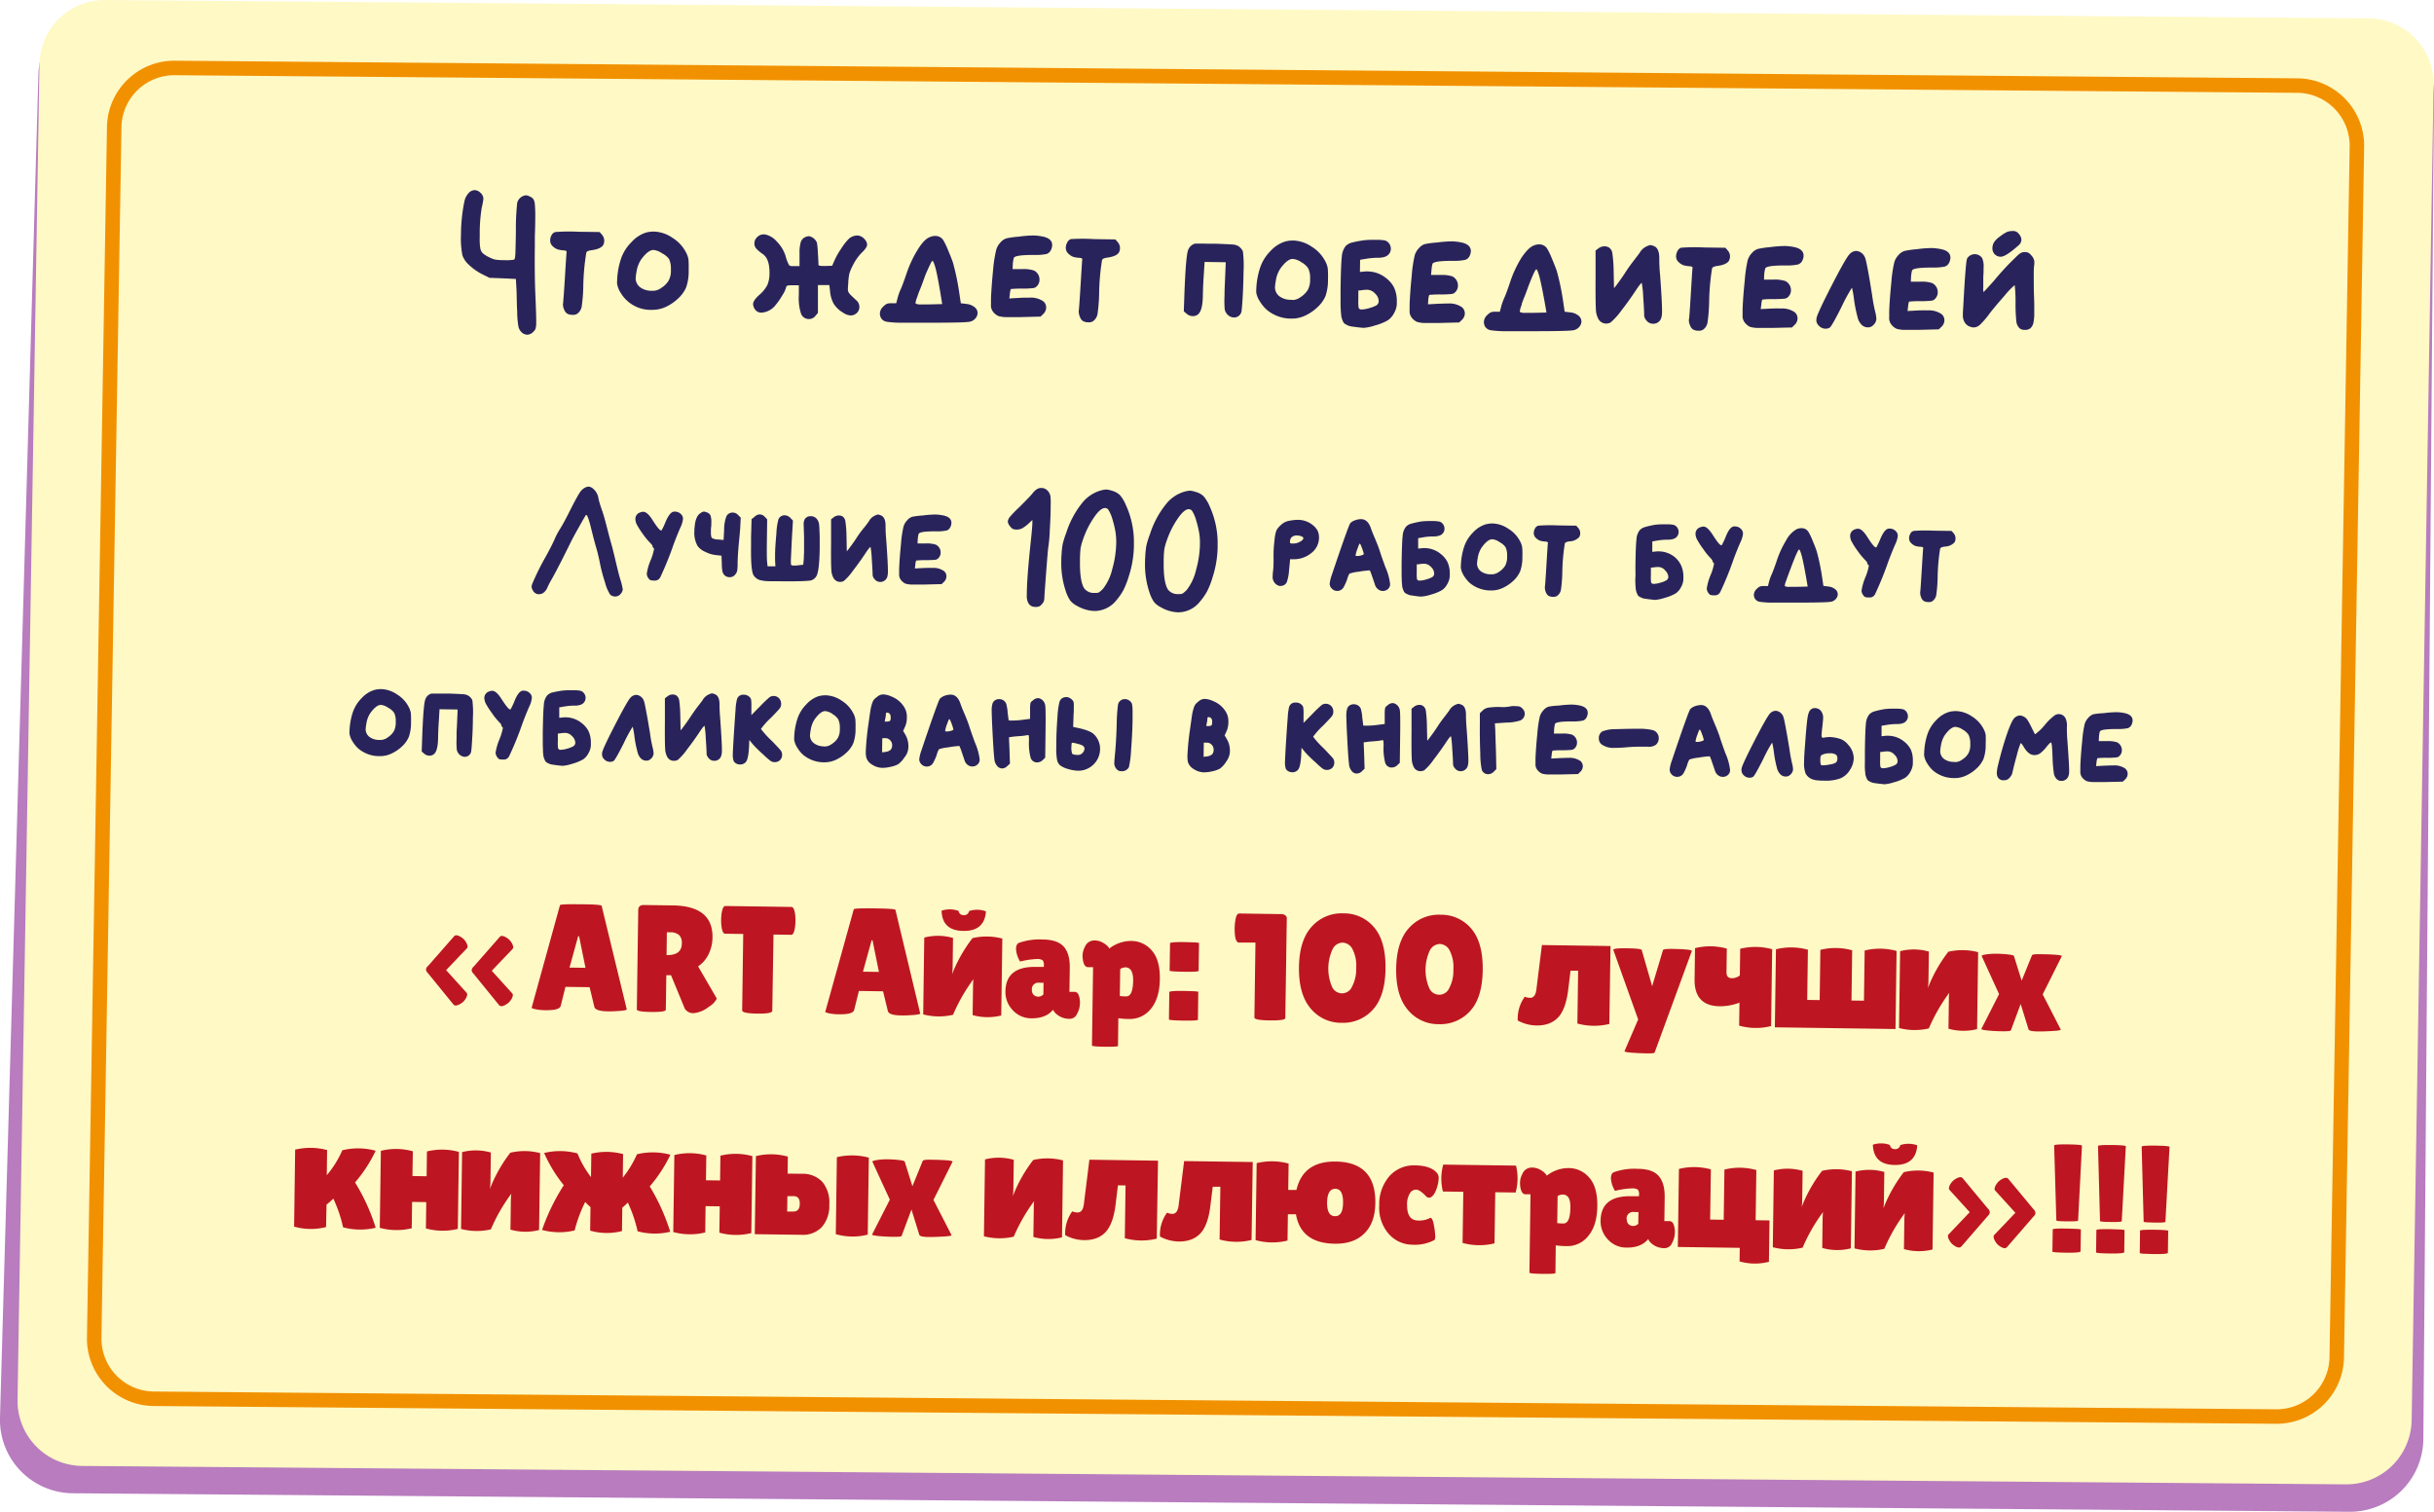
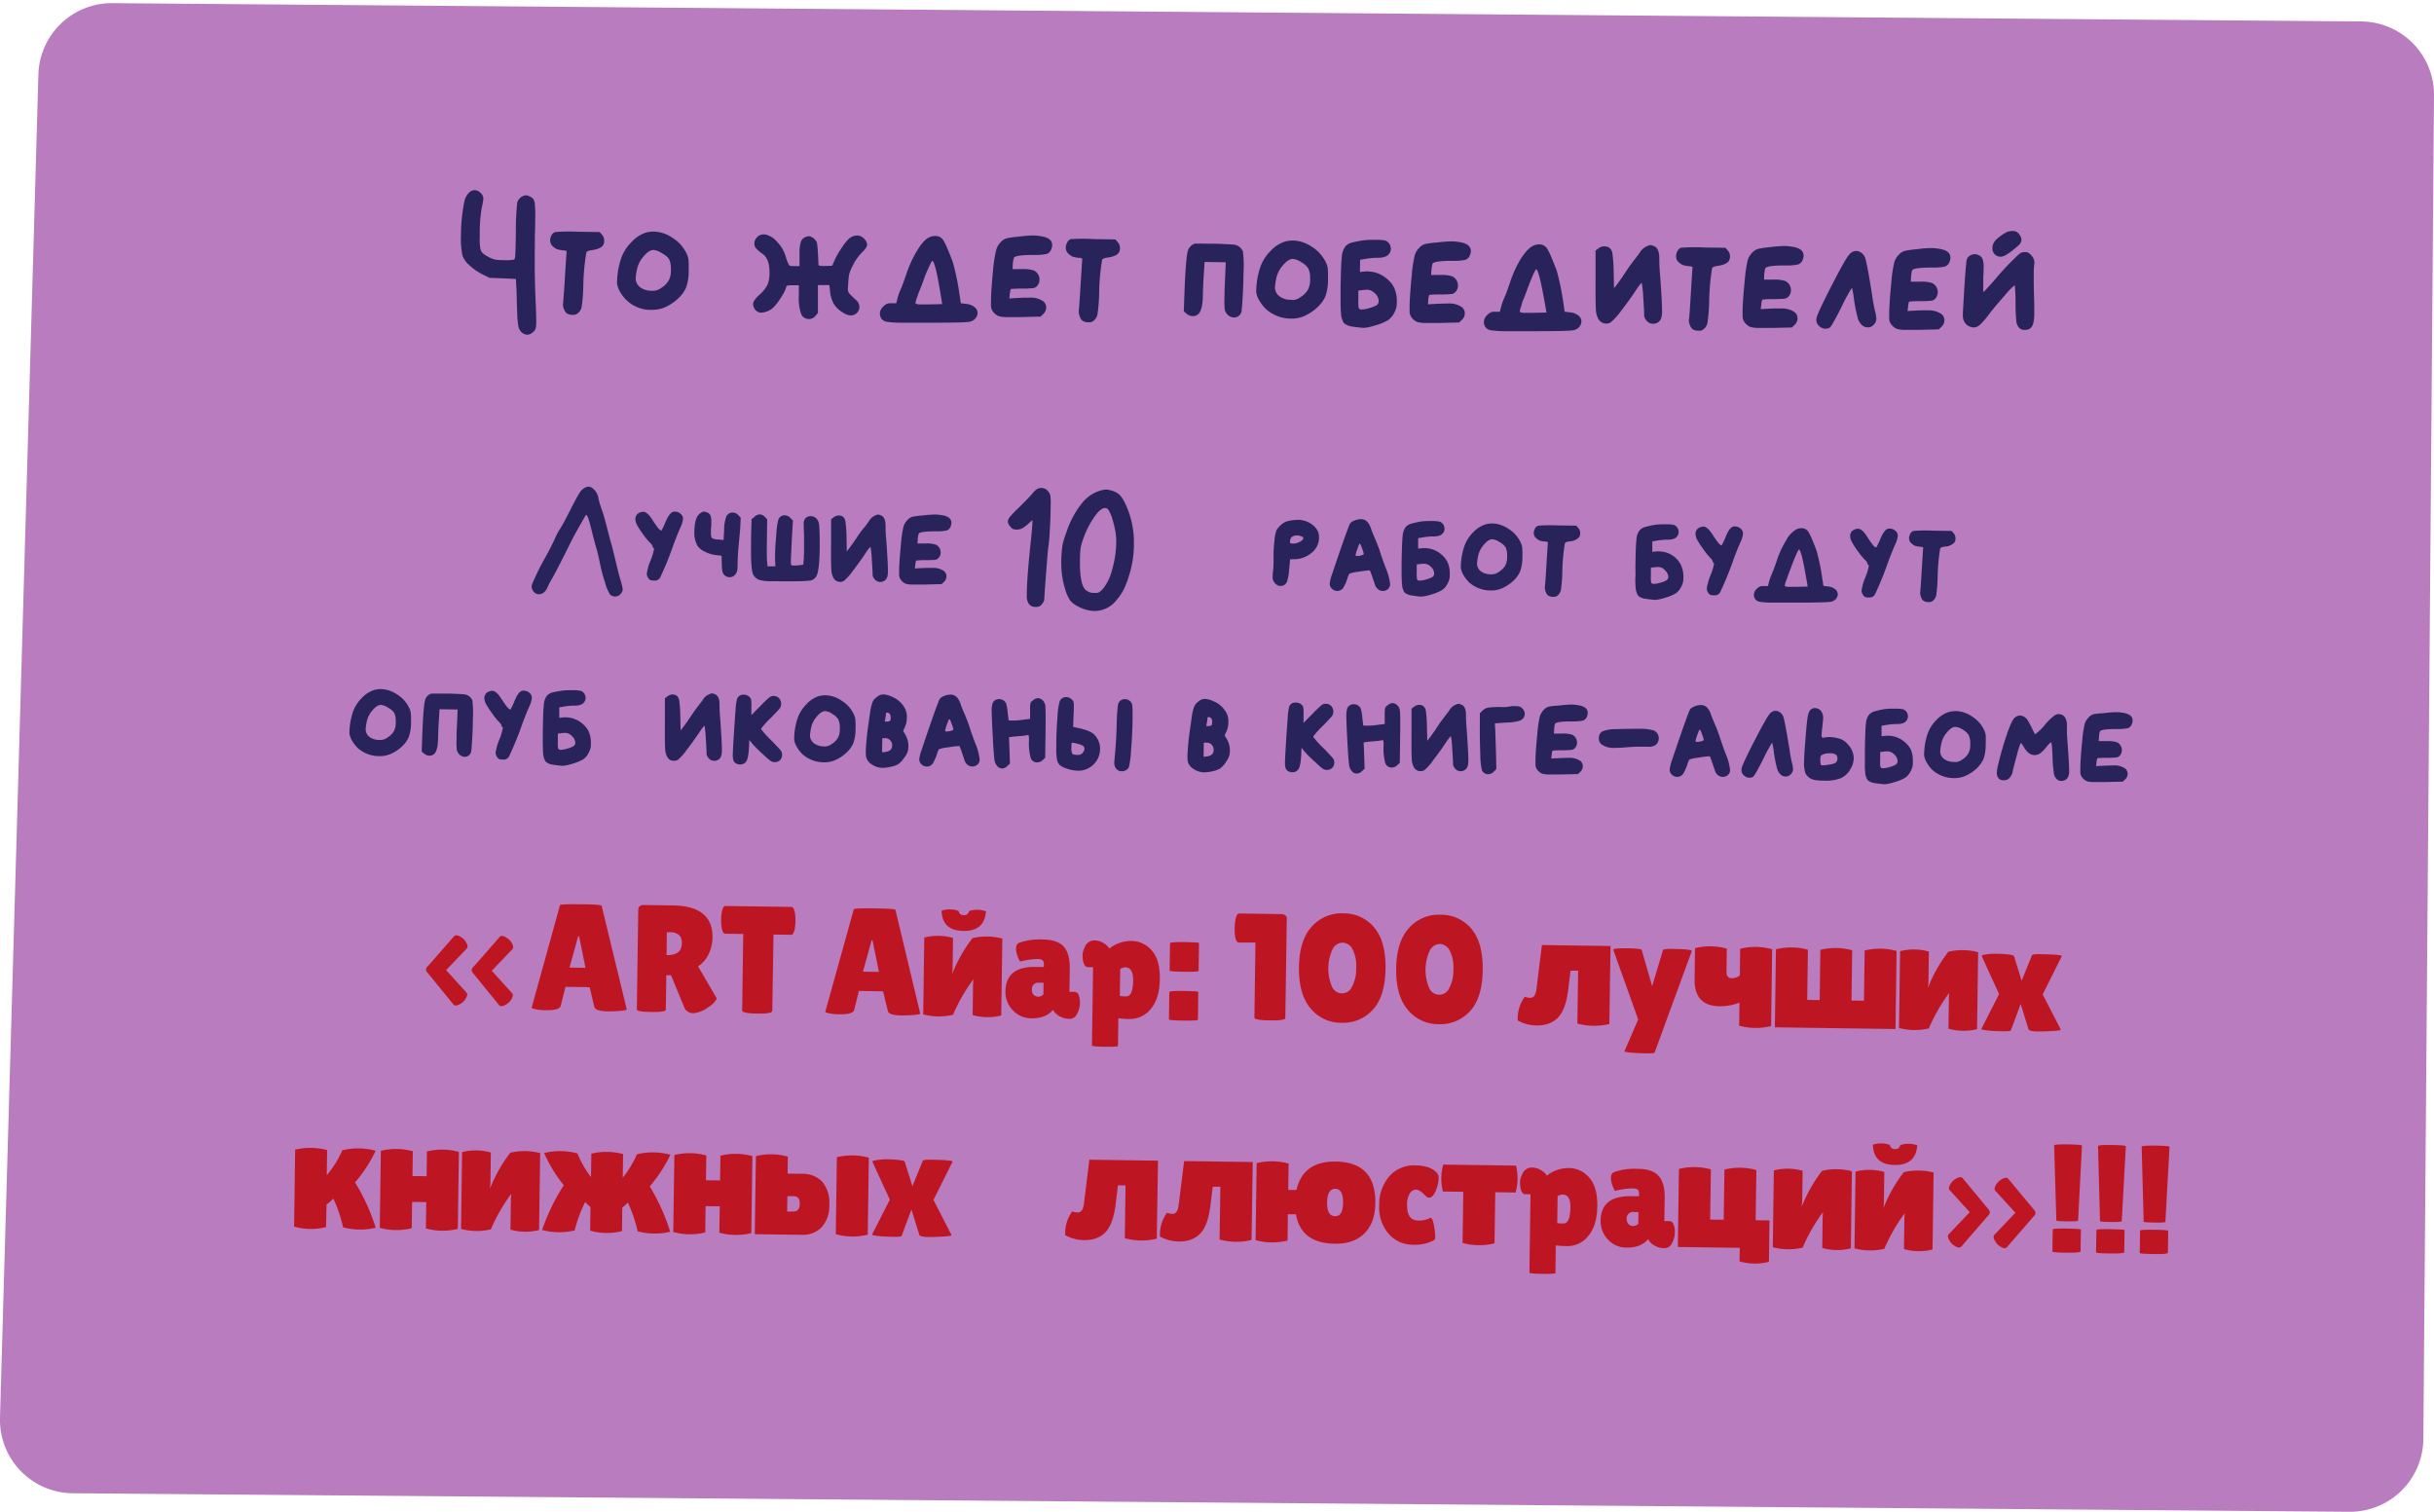
<svg xmlns="http://www.w3.org/2000/svg" viewBox="0 0 671.85 417.29">
  <defs>
    <style>.cls-1{isolation:isolate;}.РЎС‚РёР»СЊ-РіСЂР°С„РёРєРё-8{fill:#a65baf;mix-blend-mode:multiply;opacity:0.8;}.cls-2,.cls-3,.РЎС‚РёР»СЊ-РіСЂР°С„РёРєРё-8{fill-rule:evenodd;}.cls-2{fill:#fff9c5;}.cls-3{fill:none;stroke:#f29100;stroke-miterlimit:10;stroke-width:4px;}.cls-4{fill:#29235c;}.cls-5{fill:#bd1622;}</style>
  </defs>
  <g class="cls-1">
    <g id="BG">
      <path class="РЎС‚РёР»СЊ-РіСЂР°С„РёРєРё-8" d="M648.49,417.29l-628.4-5.11A20.26,20.26,0,0,1,0,391.34L10.6,20.54A20.26,20.26,0,0,1,31,.87L651.76,5.92a20.25,20.25,0,0,1,20.09,20.41l-2.94,370.86A20.26,20.26,0,0,1,648.49,417.29Z" />
-       <path class="cls-2" d="M647.53,409.72,22.69,404.64a18,18,0,0,1-17.85-18.3L10.89,17.71A18,18,0,0,1,29,0L653.88,5.08a18,18,0,0,1,17.85,18.3L665.68,392A18,18,0,0,1,647.53,409.72Z" />
-       <path class="cls-3" d="M628.05,391,42.74,386.1A16.61,16.61,0,0,1,26,369.48L31.53,34.82a16.61,16.61,0,0,1,17-16.06l585.31,4.86a16.61,16.61,0,0,1,16.73,16.62L645,374.9A16.61,16.61,0,0,1,628.05,391Z" />
      <path class="cls-4" d="M129.25,53.42a2.35,2.35,0,0,1,1.78-.94,2.4,2.4,0,0,1,1.67.82,2.22,2.22,0,0,1,.73,1.56,19.62,19.62,0,0,1-.46,2.47,43.23,43.23,0,0,0-.55,6.63l0,1.52a15.81,15.81,0,0,0,.15,3,2.51,2.51,0,0,0,.63,1.35,6.63,6.63,0,0,0,1.71,1.12,7.43,7.43,0,0,0,1.73.69,12.66,12.66,0,0,0,2.33.16,13.91,13.91,0,0,0,2.9-.12c.19-.06.32-.52.37-1.41s.11-3,.16-6.44a66.45,66.45,0,0,1,.36-7.83,2.77,2.77,0,0,1,2.46-2.09,2.25,2.25,0,0,1,.88.27,2.69,2.69,0,0,1,1.1.75,3.29,3.29,0,0,1,.44,1.58,35.25,35.25,0,0,1,.1,3.87c0,1.93-.07,3.55-.11,4.87l0,2.68c-.07,5.38,0,9.64.12,12.77.19,4.35.28,7.09.26,8.24a6.32,6.32,0,0,1-.19,1.82,2.47,2.47,0,0,1-.69.9,2.36,2.36,0,0,1-1.65.73,2.4,2.4,0,0,1-1.38-.56,3.07,3.07,0,0,1-1-1.7,25.43,25.43,0,0,1-.34-4.16c-.05-.73-.09-1.86-.12-3.4s-.06-2.51-.09-2.9L142.4,77l-3.69-.18-3.61-.13-2.25-1.13a15.44,15.44,0,0,1-3.39-2.44,6.33,6.33,0,0,1-1.83-2.67,24.65,24.65,0,0,1-.38-5.93c0-1.65.1-3.05.22-4.2a43.75,43.75,0,0,1,.72-4.73A4.65,4.65,0,0,1,129.25,53.42Z" />
      <path class="cls-4" d="M153.25,64.05a50.2,50.2,0,0,1,6.39-.08l5.88.08.66.76a2.54,2.54,0,0,1,.6,1.73,2.45,2.45,0,0,1-.3,1.13c-.46.7-1.51,1.16-3.13,1.39-1,.12-1.46.37-1.52.73A63.46,63.46,0,0,0,161,79a43.38,43.38,0,0,1-.45,5.71,3.08,3.08,0,0,1-1.25,1.91,1.92,1.92,0,0,1-1.26.28,2.77,2.77,0,0,1-1.59-.4,2.4,2.4,0,0,1-.74-1.08,3.46,3.46,0,0,1-.32-1.41,1.16,1.16,0,0,1,.05-.38c0-.14.22-2.46.49-7s.43-6.81.46-6.92,0-.37-.1-.44a2,2,0,0,0-.73-.16,7.43,7.43,0,0,1-1.72-.3,3.68,3.68,0,0,1-1.17-.75,2.14,2.14,0,0,1-.81-1.69,2.94,2.94,0,0,1,.42-1.51A1.68,1.68,0,0,1,153.25,64.05Z" />
      <path class="cls-4" d="M178.33,64.19a8.81,8.81,0,0,1,2.27-.27,9.61,9.61,0,0,1,5,1.71,10.28,10.28,0,0,1,3.84,4.21,6.2,6.2,0,0,1,.59,1.73,27,27,0,0,1,.06,3,13.38,13.38,0,0,1-.7,4.77,8.91,8.91,0,0,1-2.16,3,12.73,12.73,0,0,1-3.41,2.35,8.64,8.64,0,0,1-3.71.83,9.64,9.64,0,0,1-8.82-4.75,6.41,6.41,0,0,1-.95-2.45,3.38,3.38,0,0,1,0-.71,21.36,21.36,0,0,1,1.09-6.24,11.84,11.84,0,0,1,2.84-4.5A9.23,9.23,0,0,1,178.33,64.19Zm4.41,5.73a4.89,4.89,0,0,0-2.38-.92q-1.47,0-3.4,2.64A8.34,8.34,0,0,0,175.7,75a14,14,0,0,0-.24,1.88,3.15,3.15,0,0,0,1.35,2.5,5.31,5.31,0,0,0,2.72.88,7.82,7.82,0,0,0,.92,0,3.88,3.88,0,0,0,2.11-.81,6,6,0,0,0,2-2,5.56,5.56,0,0,0,.63-2.75v-.58a6,6,0,0,0-.53-2.64A5.34,5.34,0,0,0,182.74,69.92Z" />
      <path class="cls-4" d="M234.21,66A3.62,3.62,0,0,1,236.62,65a2.73,2.73,0,0,1,2,1,2.39,2.39,0,0,1,.73,1.48c0,.56-.46,1.28-1.37,2.16a13.15,13.15,0,0,0-2.53,3.54,13.51,13.51,0,0,0-1,2.32,16.43,16.43,0,0,0-.31,2.58c-.06,1-.1,1.48-.1,1.59s0,.26,0,.36a.89.89,0,0,0,.06.31c0,.12.08.21.1.28a1.59,1.59,0,0,0,.17.27l.2.28a4,4,0,0,0,.31.32c.16.14.27.25.36.34s.24.23.47.45.42.39.56.53a2.42,2.42,0,0,1,.94,1.86,2.29,2.29,0,0,1-1.29,2.13,2.27,2.27,0,0,1-1.13.27,4,4,0,0,1-2.09-.78,7.45,7.45,0,0,1-2.59-2.47,8.72,8.72,0,0,1-1-3.54l-.19-1.6-3.15,0q0,1.31,0,3.87c0,1.71,0,3,0,3.82l-.73.87a2.19,2.19,0,0,1-1.77.82,2.26,2.26,0,0,1-2.19-1.55,14.26,14.26,0,0,1-.58-5.13l0-2.64-1.72,0c-1.15,0-1.73.1-1.73.36A7.46,7.46,0,0,1,216,81.43a19.18,19.18,0,0,1-2,2.87,5.32,5.32,0,0,1-3.85,2,2.12,2.12,0,0,1-1.87-1.08,2.76,2.76,0,0,1-.41-1.27c0-.7.61-1.57,1.8-2.62a9,9,0,0,0,2.14-2.66,8,8,0,0,0,.59-3.26q.06-4-1.9-5.32a10,10,0,0,1-1.84-1.58,2.12,2.12,0,0,1-.43-1.35,2.44,2.44,0,0,1,.87-1.8,2.39,2.39,0,0,1,1.44-.65,3.44,3.44,0,0,1,.62,0,5.78,5.78,0,0,1,3.29,2,9.92,9.92,0,0,1,2.39,3.94,10.1,10.1,0,0,0,1,2.58,1.41,1.41,0,0,0,.92.22h.46l1.47,0V69.9a10.68,10.68,0,0,1,.34-3.06,2.32,2.32,0,0,1,1.11-1.33,3.16,3.16,0,0,1,1.18-.32A3,3,0,0,1,225.5,67a24.77,24.77,0,0,1,.26,2.75c.11,1.82.16,2.94.16,3.36,0,.2.47.3,1.34.31h.59l1.85-.06.69-1.58a20.68,20.68,0,0,1,1.81-3.17A16.68,16.68,0,0,1,234.21,66Z" />
      <path class="cls-4" d="M256.56,65.49a3.69,3.69,0,0,1,1.64-.36,2.53,2.53,0,0,1,2.17,1.17,18.55,18.55,0,0,1,1.33,2.77c.64,1.5,1.09,2.66,1.36,3.48a69.32,69.32,0,0,1,1.77,8.59l.38,2.57,1.6.19a4.24,4.24,0,0,1,2.21.89,2.07,2.07,0,0,1,.82,1.63,2.38,2.38,0,0,1-.27,1,2.8,2.8,0,0,1-2.29,1.44q-1.68.22-10.67.22-6.56,0-7.48,0a27.71,27.71,0,0,1-4.38-.27,2.25,2.25,0,0,1-1.48-.9,2.61,2.61,0,0,1-.4-1.31,2.75,2.75,0,0,1,.95-2,3.54,3.54,0,0,1,1-.74,3.28,3.28,0,0,1,1.26-.15l1.3,0,.36-1.38a15.17,15.17,0,0,1,.91-2.56c.35-.77.84-2.1,1.49-4A31.64,31.64,0,0,1,253.26,69Q255,66.13,256.56,65.49Zm1.61,8.29q-.53-1.77-.78-1.77c-.11,0-.3.28-.57.83s-.6,1.28-1,2.17-.7,1.76-1,2.61-.64,1.72-1,2.59-.53,1.45-.61,1.7a6.2,6.2,0,0,0-.49,1.67.36.36,0,0,0,.08.25,3.54,3.54,0,0,0,1.59.19c.28,0,1,0,2.19,0l3.49-.08-.16-1Q258.85,76.23,258.17,73.78Z" />
      <path class="cls-4" d="M281.14,65.33A31.7,31.7,0,0,1,285.3,65a13,13,0,0,1,2.22.24c2,.33,2.93,1.16,2.91,2.47a3.34,3.34,0,0,1-.27,1.14,2.12,2.12,0,0,1-1.28,1.26,15.06,15.06,0,0,1-3.53.26c-3.5,0-5.34.27-5.52.85a9.38,9.38,0,0,0-.27,1.72l-.06,1.34,2.64,0a9.15,9.15,0,0,1,3.23.38,2.76,2.76,0,0,1,1.56,2.58,2.49,2.49,0,0,1-.61,1.63,1.76,1.76,0,0,1-1,.64,24.59,24.59,0,0,1-2.94.15,30.74,30.74,0,0,0-3.37.12,6,6,0,0,0-.27,1.38l-.14,1.22,3.07-.17c.64-.05,1.47-.06,2.48-.05a6,6,0,0,1,3.81,1,2.18,2.18,0,0,1,.81,1.73,2.51,2.51,0,0,1-.82,1.8l-.73.7-5.5.14-3.66,0a8,8,0,0,1-2.47-.29,4,4,0,0,1-1.45-1.15,2.88,2.88,0,0,1-.6-2.07q0-.17,0-.69c0-.35,0-.65,0-.91q.14-3.48.59-8A35.46,35.46,0,0,1,275,68.9a4.88,4.88,0,0,1,1.18-2,3.47,3.47,0,0,1,1.72-1.13A23.73,23.73,0,0,1,281.14,65.33Z" />
      <path class="cls-4" d="M295.57,66A52.62,52.62,0,0,1,302,66l5.88.09.66.76a2.53,2.53,0,0,1,.61,1.73,2.6,2.6,0,0,1-.31,1.13c-.46.7-1.5,1.16-3.13,1.39-.95.12-1.46.37-1.52.73a62.35,62.35,0,0,0-.8,9.23,44.77,44.77,0,0,1-.46,5.71,3.11,3.11,0,0,1-1.25,1.91,2,2,0,0,1-1.26.28,2.86,2.86,0,0,1-1.59-.4,2.48,2.48,0,0,1-.74-1.08,3.72,3.72,0,0,1-.32-1.42,1.13,1.13,0,0,1,0-.37c.06-.14.22-2.46.5-7s.42-6.81.45-6.92,0-.37-.1-.45a2,2,0,0,0-.73-.15,7.43,7.43,0,0,1-1.72-.3A3.79,3.79,0,0,1,295,70.1a2.16,2.16,0,0,1-.81-1.69,2.92,2.92,0,0,1,.42-1.51A1.74,1.74,0,0,1,295.57,66Z" />
      <path class="cls-4" d="M329.92,67.23h1.93l1.78.05,2.12,0c2.49.09,4.06.17,4.68.23a3.09,3.09,0,0,1,1.53.53,3.31,3.31,0,0,1,1.12,1.36,32.85,32.85,0,0,1,.17,5.67q-.06,4.11-.27,7.47c-.11,1.76-.21,2.88-.28,3.34a2,2,0,0,1-.54,1.1,2,2,0,0,1-1.52.65A2.5,2.5,0,0,1,339,87a2.83,2.83,0,0,1-.95-1.65A27.1,27.1,0,0,1,338,81.7c0-1.42.05-2.53.09-3.31l.25-6-5.84-.09L332.27,76c-.13,1.8-.22,3.73-.25,5.8-.06,2.46-.45,4.07-1.16,4.81a2.17,2.17,0,0,1-1.6.65,2.71,2.71,0,0,1-1.76-.69l-.74-.65.14-4q.41-11.64,1.1-13A2.83,2.83,0,0,1,329.92,67.23Z" />
      <path class="cls-4" d="M354.79,66.65a8.84,8.84,0,0,1,2.27-.26,9.65,9.65,0,0,1,5,1.7,10.27,10.27,0,0,1,3.85,4.22,5.93,5.93,0,0,1,.58,1.73,23.56,23.56,0,0,1,.07,2.94,13.68,13.68,0,0,1-.7,4.78,9.15,9.15,0,0,1-2.16,3,12.78,12.78,0,0,1-3.42,2.35,8.47,8.47,0,0,1-3.71.83,10.41,10.41,0,0,1-6.93-2.45,10.27,10.27,0,0,1-1.88-2.29,6.4,6.4,0,0,1-1-2.45,5.86,5.86,0,0,1,0-.72,21.39,21.39,0,0,1,1.1-6.24,11.81,11.81,0,0,1,2.83-4.5A9.29,9.29,0,0,1,354.79,66.65Zm4.41,5.73a4.73,4.73,0,0,0-2.38-.91q-1.47,0-3.39,2.64a8.3,8.3,0,0,0-1.27,3.38,13.6,13.6,0,0,0-.23,1.89,3.09,3.09,0,0,0,1.35,2.49,5.27,5.27,0,0,0,2.71.88c.26,0,.56,0,.93.06A3.88,3.88,0,0,0,359,82a6.1,6.1,0,0,0,2-2,5.75,5.75,0,0,0,.63-2.74V76.7a5.84,5.84,0,0,0-.53-2.63A5.18,5.18,0,0,0,359.2,72.38Z" />
      <path class="cls-4" d="M376.51,66.32a24.2,24.2,0,0,1,3.07-.12h.71a11.77,11.77,0,0,1,2.08.19,2.46,2.46,0,0,1,.94.65,2.5,2.5,0,0,1,.6,1.64,2.21,2.21,0,0,1-.46,1.36,2.42,2.42,0,0,1-1.21.85,5.86,5.86,0,0,1-2,.26,21.26,21.26,0,0,0-3,.25l-1.81.31-.05,3.36,1.43-.14a5.43,5.43,0,0,1,.88,0,8.13,8.13,0,0,1,4.85,1.79,7.75,7.75,0,0,1,2.25,2.63,8.63,8.63,0,0,1,.77,3.62c0,.12,0,.28,0,.49a4.37,4.37,0,0,1,0,.44,5.56,5.56,0,0,1-.75,2.51,5.44,5.44,0,0,1-1.73,2,14.2,14.2,0,0,1-3.53,1.42,12.8,12.8,0,0,1-3.16.67c-.14,0-.77-.06-1.88-.19L373,90.11a3.71,3.71,0,0,1-1.09-.35,5.9,5.9,0,0,1-.81-.45,2.21,2.21,0,0,1-.52-.87,5.44,5.44,0,0,1-.36-1.21c0-.33-.1-.93-.14-1.8s-.06-1.66-.05-2.38,0-1.8,0-3.25q.1-6.81.34-8.86a5.42,5.42,0,0,1,1.05-3A3.64,3.64,0,0,1,373,67,29.76,29.76,0,0,1,376.51,66.32Zm3,14.66a3,3,0,0,0-2.13-1,11.28,11.28,0,0,0-1.68.15l-.76.07,0,2.52a13,13,0,0,0,.07,2.21.76.76,0,0,0,.61.49l.12,0,.17,0a7.62,7.62,0,0,0,2-.36,9.25,9.25,0,0,0,2-.76,1.38,1.38,0,0,0,.65-1.21A3,3,0,0,0,379.54,81Z" />
      <path class="cls-4" d="M396.66,66.94a33.71,33.71,0,0,1,4.17-.32,15.39,15.39,0,0,1,2.22.24C405,67.2,406,68,406,69.34a3.34,3.34,0,0,1-.27,1.13,2.06,2.06,0,0,1-1.28,1.26,15.45,15.45,0,0,1-3.53.27q-5.25,0-5.52.84a9.53,9.53,0,0,0-.27,1.72L395,75.9l2.64,0a9.41,9.41,0,0,1,3.23.38,2.79,2.79,0,0,1,1.56,2.59,2.51,2.51,0,0,1-.61,1.63,1.81,1.81,0,0,1-1,.64,28.52,28.52,0,0,1-2.95.14,30.63,30.63,0,0,0-3.36.12,5,5,0,0,0-.27,1.39L394.16,84l3.07-.17c.64,0,1.47-.06,2.48-.05a6.07,6.07,0,0,1,3.8,1,2.18,2.18,0,0,1,.82,1.74,2.47,2.47,0,0,1-.82,1.79l-.73.7-5.5.14q-3.11,0-3.66,0a8,8,0,0,1-2.47-.29,3.88,3.88,0,0,1-1.45-1.15,2.9,2.9,0,0,1-.61-2.07q0-.16,0-.69c0-.35,0-.65,0-.9.09-2.33.28-5,.59-8a35.68,35.68,0,0,1,.82-5.57,4.88,4.88,0,0,1,1.18-2,3.54,3.54,0,0,1,1.72-1.13A25.71,25.71,0,0,1,396.66,66.94Z" />
      <path class="cls-4" d="M423.24,67.82a3.69,3.69,0,0,1,1.64-.36,2.52,2.52,0,0,1,2.17,1.16,19.11,19.11,0,0,1,1.33,2.77c.63,1.51,1.09,2.67,1.36,3.49a69.32,69.32,0,0,1,1.77,8.59l.38,2.57,1.59.19a4.19,4.19,0,0,1,2.22.89,2.09,2.09,0,0,1,.82,1.63,2.31,2.31,0,0,1-.27,1A2.75,2.75,0,0,1,434,91.19q-1.68.23-10.67.23-6.56,0-7.48,0a27.71,27.71,0,0,1-4.38-.27,2.25,2.25,0,0,1-1.48-.9,2.61,2.61,0,0,1-.4-1.31,2.75,2.75,0,0,1,.95-2,3.47,3.47,0,0,1,1-.74,3.37,3.37,0,0,1,1.27-.15H414l.35-1.38a16.56,16.56,0,0,1,.92-2.55c.35-.78.84-2.1,1.48-4a32,32,0,0,1,3.15-6.88C421.12,69.41,422.23,68.25,423.24,67.82Zm1.61,8.29q-.53-1.77-.78-1.77c-.11,0-.3.27-.58.83s-.59,1.28-.95,2.17-.7,1.76-1,2.61-.64,1.71-1,2.59S420,84,420,84.23a6.33,6.33,0,0,0-.49,1.68.33.33,0,0,0,.08.25,3.71,3.71,0,0,0,1.59.19c.28,0,1,0,2.19,0l3.49-.08-.16-1Q425.53,78.56,424.85,76.11Z" />
      <path class="cls-4" d="M454.36,68.08a5,5,0,0,1,1.18-.44,3.81,3.81,0,0,1,.92.26c1.06.38,1.58,1.55,1.55,3.51a44.12,44.12,0,0,0,.23,4.58c.38,5.27.55,8.63.53,10.09a5.94,5.94,0,0,1-.19,1.59,2.27,2.27,0,0,1-2.33,1.69,2.24,2.24,0,0,1-1.75-.86,2.56,2.56,0,0,1-.66-1.27c0-.84-.07-2.55-.26-5.13a29.31,29.31,0,0,0-.41-4h0q-.25,0-1.41,1.71c-1.32,2-2.72,4-4.22,5.9A18.53,18.53,0,0,1,444.58,89a2.48,2.48,0,0,1-3.35-.89,5.82,5.82,0,0,1-.72-2.82q-.13-2-.09-8.74l0-7.39.81-.62A2.74,2.74,0,0,1,443,68a2.44,2.44,0,0,1,1.05.27,2.23,2.23,0,0,1,1,1.63,37.46,37.46,0,0,1,.36,4.9l.1,4.75.64-.79c1-1.36,1.85-2.54,2.48-3.54s1.5-2.2,2.27-3.2,1.33-1.73,1.67-2.2A4.17,4.17,0,0,1,454.36,68.08Z" />
      <path class="cls-4" d="M464,68.38a51.29,51.29,0,0,1,6.38-.07l5.88.08.66.76a2.48,2.48,0,0,1,.61,1.73,2.6,2.6,0,0,1-.31,1.13c-.46.7-1.5,1.16-3.13,1.39-.95.12-1.46.37-1.52.73a64,64,0,0,0-.8,9.23,44.57,44.57,0,0,1-.46,5.71A3.07,3.07,0,0,1,470.09,91a1.94,1.94,0,0,1-1.27.28,2.77,2.77,0,0,1-1.59-.4,2.48,2.48,0,0,1-.74-1.08,3.64,3.64,0,0,1-.32-1.42,1.49,1.49,0,0,1,.05-.37q.09-.21.5-7t.45-6.92c.06-.22,0-.37-.1-.45a2,2,0,0,0-.73-.15,7.53,7.53,0,0,1-1.72-.3,3.65,3.65,0,0,1-1.16-.75,2.12,2.12,0,0,1-.82-1.69,3.15,3.15,0,0,1,.42-1.51A1.72,1.72,0,0,1,464,68.38Z" />
      <path class="cls-4" d="M488.55,68.22a35.7,35.7,0,0,1,4.16-.32,15.65,15.65,0,0,1,2.23.24c1.95.34,2.92,1.16,2.9,2.48a2.89,2.89,0,0,1-.27,1.13A2.05,2.05,0,0,1,496.3,73a14.44,14.44,0,0,1-3.54.27c-3.5,0-5.33.26-5.51.85a8.3,8.3,0,0,0-.28,1.71l-.06,1.35,2.65,0a9.36,9.36,0,0,1,3.23.39,2.8,2.8,0,0,1,1.56,2.58,2.49,2.49,0,0,1-.61,1.63,1.83,1.83,0,0,1-1,.64q-.51.09-2.94.15a25.06,25.06,0,0,0-3.36.12,4.71,4.71,0,0,0-.27,1.38L486,85.32l3.07-.16c.65,0,1.47-.07,2.48,0a6,6,0,0,1,3.81,1,2.18,2.18,0,0,1,.81,1.73,2.47,2.47,0,0,1-.82,1.79l-.72.71-5.51.13c-2.07,0-3.29,0-3.65,0A8.13,8.13,0,0,1,483,90.2,4.12,4.12,0,0,1,481.58,89,2.93,2.93,0,0,1,481,87c0-.12,0-.35,0-.7s0-.65,0-.9q.13-3.48.6-8a37.83,37.83,0,0,1,.81-5.58,5,5,0,0,1,1.18-2,3.63,3.63,0,0,1,1.72-1.13A26,26,0,0,1,488.55,68.22Z" />
      <path class="cls-4" d="M510.49,70.21a2.54,2.54,0,0,1,1.9-.94,2.7,2.7,0,0,1,1.71.78,2.9,2.9,0,0,1,.78,1.27c.17.51.41,1.66.75,3.45.24,1.21.61,3.44,1.13,6.7a43.67,43.67,0,0,0,.86,4.63,9.74,9.74,0,0,1,.31,1.94,2.56,2.56,0,0,1-.95,1.79,1.93,1.93,0,0,1-1.44.53,2.36,2.36,0,0,1-1.67-.7,4.13,4.13,0,0,1-1.1-2,38,38,0,0,1-1-4.93,25,25,0,0,0-.58-3.32,48.27,48.27,0,0,0-2.89,5.33q-2.76,5.48-3.27,5.71a2.34,2.34,0,0,1-1.14.28,2.51,2.51,0,0,1-1.83-.82,2.18,2.18,0,0,1-.7-1.4,5.28,5.28,0,0,1,.05-.67q.15-1.17,4.12-8.91T510.49,70.21Z" />
      <path class="cls-4" d="M529.07,68.79a31.83,31.83,0,0,1,4.17-.32,15.39,15.39,0,0,1,2.22.24c2,.33,2.92,1.16,2.91,2.48a3.34,3.34,0,0,1-.27,1.13,2.09,2.09,0,0,1-1.28,1.26,15.45,15.45,0,0,1-3.53.27c-3.5,0-5.34.26-5.52.84a9.38,9.38,0,0,0-.27,1.72l-.06,1.34,2.64,0a9.15,9.15,0,0,1,3.23.38,2.78,2.78,0,0,1,1.56,2.59,2.51,2.51,0,0,1-.61,1.63,1.73,1.73,0,0,1-1,.63,24.66,24.66,0,0,1-2.95.15,30.63,30.63,0,0,0-3.36.12,5.43,5.43,0,0,0-.27,1.38l-.14,1.22,3.07-.17c.64,0,1.47-.06,2.48,0a6.07,6.07,0,0,1,3.8,1,2.17,2.17,0,0,1,.82,1.73,2.5,2.5,0,0,1-.82,1.8l-.73.7-5.5.14c-2.07,0-3.29,0-3.66,0a8,8,0,0,1-2.47-.29,4,4,0,0,1-1.45-1.15,2.91,2.91,0,0,1-.61-2.07q0-.17,0-.69c0-.35,0-.65,0-.9.09-2.33.28-5,.59-8a35.46,35.46,0,0,1,.82-5.57,4.88,4.88,0,0,1,1.18-2,3.54,3.54,0,0,1,1.72-1.13A25.71,25.71,0,0,1,529.07,68.79Z" />
      <path class="cls-4" d="M555.24,72.14c1.25-1.22,2-2,2.38-2.2a2.14,2.14,0,0,1,1.27-.36,2.4,2.4,0,0,1,1,.19,3.08,3.08,0,0,1,.87.8,2.73,2.73,0,0,1,.78,1.74c0,.11,0,.56-.1,1.34a18.13,18.13,0,0,0-.07,1.85c0,2.18,0,4.27.08,6.26s.07,3.58.06,4.7a12.54,12.54,0,0,1-.25,2.73,3,3,0,0,1-.77,1.38,2.28,2.28,0,0,1-1.65.48,1.94,1.94,0,0,1-1.38-.44,3.08,3.08,0,0,1-.88-1.76,46.73,46.73,0,0,1-.24-4.94,39.43,39.43,0,0,0-.23-5.21,21,21,0,0,0-2.77,2.88c-1.7,1.93-3.07,3.55-4.1,4.88a23.09,23.09,0,0,1-2.64,3.11,2.73,2.73,0,0,1-1.78.82,3,3,0,0,1-.92-.18A2.77,2.77,0,0,1,542.32,89a3.71,3.71,0,0,1-.52-2.07c0-.22,0-.72.06-1.49s.08-1.45.12-2c.41-7.62.75-11.64,1-12.09a2.47,2.47,0,0,1,4.15-.11,5.74,5.74,0,0,1,.39,2.74c0,.92,0,1.69-.08,2.31,0,.42,0,1,0,1.66s0,1.14,0,1.36a4.27,4.27,0,0,0,.06,1.3q.09,0,2.73-2.94C552.21,75.29,553.9,73.46,555.24,72.14ZM554.05,64a4.54,4.54,0,0,1,1.6-.23h.21a1.91,1.91,0,0,1,1.42.82,2.61,2.61,0,0,1,.69,1.61,2.19,2.19,0,0,1-.86,1.58q-3.5,3.1-4.84,3.08a2.27,2.27,0,0,1-1.69-.69,2.32,2.32,0,0,1-.62-1.69,3.29,3.29,0,0,1,.44-1.59A5.75,5.75,0,0,1,552,65.31,10.44,10.44,0,0,1,554.05,64Z" />
      <path class="cls-4" d="M161.44,134.62a2.8,2.8,0,0,1,1.05-.31,2.28,2.28,0,0,1,1.07.45,4.38,4.38,0,0,1,1.66,3,30.14,30.14,0,0,0,1,3.22c.35,1,.78,2.52,1.31,4.59s.9,3.49,1.13,4.27c.3,1,.7,2.6,1.23,4.86s.94,3.9,1.26,5a17.83,17.83,0,0,1,.75,3,2.21,2.21,0,0,1-.6,1.25,1.91,1.91,0,0,1-1.55.7,2,2,0,0,1-1.36-.56,11.65,11.65,0,0,1-1.38-3.3,47,47,0,0,1-1.39-5.2,45.62,45.62,0,0,0-1.08-4.52q-.42-1.41-1.27-4.8c-.66-2.75-1.14-4.12-1.45-4.13,0,0-.05,0-.08,0s-.78,1.29-2,3.45-2,3.65-2.4,4.48q-3.19,6.48-5,9.72a21.78,21.78,0,0,0-1.22,2.33,3.4,3.4,0,0,1-1.36,1.67,2.66,2.66,0,0,1-1,.24,1.9,1.9,0,0,1-1.71-1.11,2.07,2.07,0,0,1-.31-.9,2.52,2.52,0,0,1,.16-.83,69.42,69.42,0,0,1,3.74-7.54q2-3.67,2.59-5.15a21.05,21.05,0,0,1,1.26-2.36q1-1.53,2.73-5,1.84-3.65,2.7-5A4,4,0,0,1,161.44,134.62Z" />
      <path class="cls-4" d="M186,141.23a1.51,1.51,0,0,1,.4,0,2.19,2.19,0,0,1,1.5.63,1.72,1.72,0,0,1,.63,1.34,7.11,7.11,0,0,1-.72,2.4c-.54,1.22-1.18,2.79-1.9,4.73a89.41,89.41,0,0,1-3.65,9,1.66,1.66,0,0,1-1.31.92h-.43a3.32,3.32,0,0,1-.94-.11,1,1,0,0,1-.53-.45,2.13,2.13,0,0,1-.52-1.34,14.81,14.81,0,0,1,1-3.55,15.42,15.42,0,0,0,1-3.23.39.39,0,0,0-.1-.29.69.69,0,0,1-.32-.54q0-.23-.6-.84a18.66,18.66,0,0,1-2-2.42,21.59,21.59,0,0,1-1.72-2.67,3.49,3.49,0,0,1-.41-1.56,1.86,1.86,0,0,1,1.35-1.81,2.15,2.15,0,0,1,.83-.17c.75,0,1.59.75,2.53,2.23,1.24,1.94,2,2.91,2.41,2.91a.15.15,0,0,0,.1,0,16.87,16.87,0,0,0,1-2.08C184.42,142.32,185.22,141.31,186,141.23Z" />
      <path class="cls-4" d="M193.28,141.69a2.38,2.38,0,0,1,1-.49,3.06,3.06,0,0,1,.82.23,1.66,1.66,0,0,1,1,.82,5.24,5.24,0,0,1,.24,2c0,.53,0,1-.06,1.3s-.05.95-.05,1.54c0,.77.1,1.25.34,1.45a3.56,3.56,0,0,0,1.72.38l1.44.13.15-2.8a10.31,10.31,0,0,1,.66-3.81,1.93,1.93,0,0,1,1.89-.95,2,2,0,0,1,1.35.71l.68.69-.15,3c-.06.77-.15,1.81-.28,3.13s-.23,2.49-.3,3.52-.12,2.07-.13,3.1a11,11,0,0,1-.14,2,2.58,2.58,0,0,1-.52.95,1.87,1.87,0,0,1-1.59.73,1.94,1.94,0,0,1-1.47-.66,2.41,2.41,0,0,1-.47-.93,11.35,11.35,0,0,1-.17-2l-.08-2.34-1.51-.17a8.39,8.39,0,0,1-3-.91,5,5,0,0,1-2.1-1.61,7.35,7.35,0,0,1-.88-4.11c0-.41,0-.73.05-.94C191.86,143.61,192.38,142.28,193.28,141.69Z" />
      <path class="cls-4" d="M208.24,142.69a2.11,2.11,0,0,1,1.49-.7,2,2,0,0,1,1.39.67l.64.69-.07,5.29q-.08,5.19.05,6.48l.13,1.19,2.16,0-.09-1.73c0-.21,0-.63,0-1.25,0-1.68.15-3.69.36-6a17.5,17.5,0,0,1,.58-4,1.81,1.81,0,0,1,1.74-1.09,2.23,2.23,0,0,1,1.57.74l.68.7-.24,4.13c-.06,1-.16,3-.3,6.16a12.23,12.23,0,0,0,0,1.8c.05.19.2.3.47.33l.21,0,.29,0a6.14,6.14,0,0,0,1.23-.09l1.19-.13.16-1.72c0-.22,0-.73.06-1.55,0-1.46,0-3,0-4.54-.07-2.16-.1-3.26-.1-3.31a2.67,2.67,0,0,1,.35-1.54,1.87,1.87,0,0,1,1.59-.74,2.16,2.16,0,0,1,1.86,1,3,3,0,0,1,.45,1.26c.06.51.12,1.66.17,3.46,0,1.44,0,2.5,0,3.17q-.09,6.56-1,7.8a2.61,2.61,0,0,1-1.27,1q-1.28.38-10.05.26l-1.44,0a10.77,10.77,0,0,1-2.91-.36,3.17,3.17,0,0,1-1.53-1.21c-.57-.73-.82-3.45-.75-8.18,0-.24,0-.63,0-1.15s0-.94,0-1.23l.14-5Z" />
      <path class="cls-4" d="M241.33,142.4a4.81,4.81,0,0,1,1-.39,3.69,3.69,0,0,1,.78.23c.91.33,1.35,1.33,1.33,3a38.56,38.56,0,0,0,.2,3.92q.48,6.78.45,8.65a5.35,5.35,0,0,1-.16,1.37,2,2,0,0,1-2,1.45,1.9,1.9,0,0,1-1.5-.75,2,2,0,0,1-.56-1.08c0-.72-.07-2.19-.23-4.4a24.06,24.06,0,0,0-.35-3.42h0c-.15,0-.55.48-1.21,1.45q-1.69,2.58-3.62,5.07a15.31,15.31,0,0,1-2.51,2.84,2.1,2.1,0,0,1-2.86-.76,5,5,0,0,1-.62-2.42c-.08-1.13-.11-3.62-.07-7.49v-6.33l.69-.53a2.27,2.27,0,0,1,1.52-.52,2.06,2.06,0,0,1,.9.22,1.93,1.93,0,0,1,.84,1.4,31.81,31.81,0,0,1,.31,4.2l.08,4.07.55-.68q1.32-1.74,2.13-3c.64-1,1.29-1.89,2-2.74s1.14-1.48,1.43-1.89A3.5,3.5,0,0,1,241.33,142.4Z" />
      <path class="cls-4" d="M254.65,142.29a29.85,29.85,0,0,1,3.57-.27,13.41,13.41,0,0,1,1.91.21c1.67.28,2.5,1,2.49,2.12a2.77,2.77,0,0,1-.23,1,1.78,1.78,0,0,1-1.1,1.08,12.51,12.51,0,0,1-3,.23c-3,0-4.58.22-4.73.73a7.37,7.37,0,0,0-.24,1.47l-.05,1.15,2.27,0a7.85,7.85,0,0,1,2.77.33,2.36,2.36,0,0,1,1.33,2.21,2.11,2.11,0,0,1-.52,1.4,1.56,1.56,0,0,1-.84.55c-.28.05-1.13.09-2.52.12a24.05,24.05,0,0,0-2.88.11,4.14,4.14,0,0,0-.23,1.18l-.12,1,2.63-.14c.55,0,1.26-.05,2.12,0a5.09,5.09,0,0,1,3.26.84,1.84,1.84,0,0,1,.7,1.48,2.11,2.11,0,0,1-.7,1.54l-.62.6-4.72.12c-1.78,0-2.82,0-3.13,0a6.84,6.84,0,0,1-2.12-.24,3.45,3.45,0,0,1-1.25-1,2.48,2.48,0,0,1-.51-1.77c0-.1,0-.3,0-.6s0-.55,0-.77q.12-3,.51-6.87a30.82,30.82,0,0,1,.7-4.78,4.17,4.17,0,0,1,1-1.69,3,3,0,0,1,1.47-1A22.71,22.71,0,0,1,254.65,142.29Z" />
      <path class="cls-4" d="M286.44,134.89a2.68,2.68,0,0,1,1.05-.2,2.32,2.32,0,0,1,1.54.61,3.06,3.06,0,0,1,.91,1.62,16.12,16.12,0,0,1,.07,2.59q0,3-.24,6.77a40.46,40.46,0,0,1-.39,4.64c-.07.26-.28,2.58-.61,7s-.52,6.91-.52,7.55a2.34,2.34,0,0,1-.67,1.29,2,2,0,0,1-.77.64,2.89,2.89,0,0,1-1,.13c-1.39,0-2.19-.86-2.38-2.52a6,6,0,0,1,0-.86c0-3.27.41-8.19,1.1-14.79.28-2.56.42-4.24.43-5l0-.83-.95.89a9.34,9.34,0,0,1-1.86,1.41,3.16,3.16,0,0,1-1.55.34,2.66,2.66,0,0,1-1-.16,2,2,0,0,1-.72-.65,2.56,2.56,0,0,1-.7-1.38,2.42,2.42,0,0,1,.66-1.4,29.71,29.71,0,0,1,2.38-2.45c2.11-2.1,3.36-3.4,3.72-3.87A5,5,0,0,1,286.44,134.89Z" />
      <path class="cls-4" d="M304.08,135.32a6.53,6.53,0,0,1,1.33-.2,7.27,7.27,0,0,1,1.54.34,5.08,5.08,0,0,1,2.2,1.22,10.6,10.6,0,0,1,1.64,2.76,24.57,24.57,0,0,1,2.2,9.64c0,.41,0,1,0,1.73a28.87,28.87,0,0,1-1.41,8.26,23.39,23.39,0,0,1-1.47,3.78,15.66,15.66,0,0,1-1.93,2.8,7.71,7.71,0,0,1-6.13,3,10.24,10.24,0,0,1-4.66-1.36,6.1,6.1,0,0,1-2-1.54,11.13,11.13,0,0,1-1.29-2.83,24,24,0,0,1-1.15-8.15c0-.65,0-1.14.06-1.48a21.9,21.9,0,0,1,.31-3.05,24.63,24.63,0,0,1,1-3.19,25.38,25.38,0,0,1,4.26-8.06A10.16,10.16,0,0,1,304.08,135.32Zm1.93,5.5a1.13,1.13,0,0,0-1-.59c-.82,0-1.83.83-3,2.54a24.71,24.71,0,0,0-3,5.94,16,16,0,0,0-.74,2.6,31.32,31.32,0,0,0-.17,3.51c-.05,3.76.34,6.3,1.19,7.61a3.34,3.34,0,0,0,2.9,1.23h.32a1.56,1.56,0,0,0,.9-.2,7.06,7.06,0,0,0,1.1-1,14,14,0,0,0,2.5-5.36,28.3,28.3,0,0,0,1.1-7.26,18.15,18.15,0,0,0-.18-2.85,27.72,27.72,0,0,0-.82-3.5A10,10,0,0,0,306,140.82Z" />
-       <path class="cls-4" d="M327.18,135.64a7.43,7.43,0,0,1,1.34-.2,6.87,6.87,0,0,1,1.54.35,4.89,4.89,0,0,1,2.2,1.22,11,11,0,0,1,1.64,2.75,24.61,24.61,0,0,1,2.2,9.65c0,.41,0,1,0,1.73a28.93,28.93,0,0,1-1.41,8.26,23.23,23.23,0,0,1-1.47,3.77,15.66,15.66,0,0,1-1.93,2.8,7.71,7.71,0,0,1-6.13,3.05,10.12,10.12,0,0,1-4.66-1.36,6,6,0,0,1-2-1.54,10.8,10.8,0,0,1-1.29-2.83,23.92,23.92,0,0,1-1.15-8.15q0-1,.06-1.47a22.08,22.08,0,0,1,.31-3.06,24.63,24.63,0,0,1,1-3.19,25.38,25.38,0,0,1,4.26-8.06A10.17,10.17,0,0,1,327.18,135.64Zm1.94,5.5a1.13,1.13,0,0,0-1-.59c-.82,0-1.83.84-3,2.55a24.45,24.45,0,0,0-3,5.93,16,16,0,0,0-.74,2.6,31.32,31.32,0,0,0-.17,3.51c-.05,3.77.34,6.3,1.19,7.61a3.34,3.34,0,0,0,2.9,1.23h.32a1.64,1.64,0,0,0,.9-.21,7.06,7.06,0,0,0,1.1-1,14,14,0,0,0,2.5-5.36,28.17,28.17,0,0,0,1.1-7.26,18.15,18.15,0,0,0-.18-2.85,27.72,27.72,0,0,0-.82-3.5A10,10,0,0,0,329.12,141.14Z" />
      <path class="cls-4" d="M355.91,143.74a13.3,13.3,0,0,1,2.42-.25,6.5,6.5,0,0,1,4,1.42,5.05,5.05,0,0,1,1.38,1.61,4.45,4.45,0,0,1,.37,2,5.31,5.31,0,0,1-2.11,4.13,7.52,7.52,0,0,1-4.92,1.71h-.94l-.29,3a12.81,12.81,0,0,1-.61,3.28,1.79,1.79,0,0,1-1.29,1.05,3.67,3.67,0,0,1-.5.06,1.83,1.83,0,0,1-1-.34,2.55,2.55,0,0,1-1.12-2.46,9.42,9.42,0,0,1,.09-1.26,21,21,0,0,0,.14-2.41,12.46,12.46,0,0,0,0-1.33c0-.22,0-.59,0-1.12a37,37,0,0,1,.29-3.93,9.43,9.43,0,0,1,.56-2.61,6.33,6.33,0,0,1,1.28-1.46A4.3,4.3,0,0,1,355.91,143.74Zm3.25,4.3a2.44,2.44,0,0,0-1.07-.23,2,2,0,0,0-1.67.59,1.79,1.79,0,0,0-.34,1,1.64,1.64,0,0,0,0,.38.27.27,0,0,0,.12.17.66.66,0,0,0,.32.07,4.94,4.94,0,0,0,.69,0,3.81,3.81,0,0,0,1.71-.54c.55-.31.82-.62.83-.9S359.57,148.19,359.16,148Z" />
      <path class="cls-4" d="M374.17,143.57a4.55,4.55,0,0,1,1.51-.27q1.8,0,2.67,2.34c.16.53.55,1.53,1.18,3s1,2.51,1.22,3.11c.41,1.35,1,3,1.66,4.81a15.94,15.94,0,0,1,1.3,4.66,1.81,1.81,0,0,1-.63,1.4,2.11,2.11,0,0,1-2.74,0,2.49,2.49,0,0,1-.84-1.31c-.14-.43-.39-1.17-.76-2.22a14.45,14.45,0,0,0-.63-1.65H378a28.17,28.17,0,0,0-3,.37,11.43,11.43,0,0,0-2.53.53,7,7,0,0,0-.59,1.46,11.33,11.33,0,0,1-.9,2.08,2,2,0,0,1-1.92,1.23,2,2,0,0,1-1.43-.63,1.89,1.89,0,0,1-.6-1.38,10.71,10.71,0,0,1,.61-2.47q4.59-13.65,5.1-14.26A3.55,3.55,0,0,1,374.17,143.57Zm2.28,9.35a9.31,9.31,0,0,0-.47-1.53c-.31-.88-.52-1.33-.64-1.33s-.32.48-.65,1.43a9,9,0,0,0-.52,1.8c0,.12.15.18.43.18a3.79,3.79,0,0,0,1.19-.18C376.23,153.17,376.45,153,376.45,152.92Z" />
      <path class="cls-4" d="M392.38,143.93a21.11,21.11,0,0,1,2.63-.11h.61a9.3,9.3,0,0,1,1.78.17,1.92,1.92,0,0,1,.8.55,2.11,2.11,0,0,1,.52,1.41,1.92,1.92,0,0,1-.39,1.17,2,2,0,0,1-1,.72,5.07,5.07,0,0,1-1.73.23,17.28,17.28,0,0,0-2.59.21l-1.56.27,0,2.88,1.23-.13a5.44,5.44,0,0,1,.76,0,7,7,0,0,1,4.15,1.53,6.73,6.73,0,0,1,1.93,2.26,7.35,7.35,0,0,1,.66,3.11c0,.09,0,.23,0,.41s0,.31,0,.38a4.81,4.81,0,0,1-.65,2.15,4.55,4.55,0,0,1-1.48,1.74,12.66,12.66,0,0,1-3,1.22,11.13,11.13,0,0,1-2.71.57c-.12,0-.66,0-1.62-.16l-1.29-.18a3.13,3.13,0,0,1-.93-.3,4.14,4.14,0,0,1-.7-.39,1.94,1.94,0,0,1-.44-.74,4.76,4.76,0,0,1-.31-1c0-.29-.09-.81-.12-1.56s-.05-1.42-.05-2,0-1.54,0-2.79c.06-3.89.15-6.42.29-7.59a4.56,4.56,0,0,1,.9-2.55,3.11,3.11,0,0,1,1.29-.81A24.31,24.31,0,0,1,392.38,143.93Zm2.6,12.56a2.56,2.56,0,0,0-1.83-.88,7.88,7.88,0,0,0-1.44.12l-.65.06,0,2.16a12.1,12.1,0,0,0,.06,1.89.63.63,0,0,0,.52.42l.11,0a.34.34,0,0,0,.14,0,6.23,6.23,0,0,0,1.72-.3,7.56,7.56,0,0,0,1.72-.66,1.18,1.18,0,0,0,.55-1A2.6,2.6,0,0,0,395,156.49Z" />
      <path class="cls-4" d="M410.12,144.72a7.62,7.62,0,0,1,1.94-.23,8.21,8.21,0,0,1,4.3,1.47,8.69,8.69,0,0,1,3.3,3.61,4.94,4.94,0,0,1,.5,1.48,19.73,19.73,0,0,1,.06,2.52,11.81,11.81,0,0,1-.6,4.1,7.78,7.78,0,0,1-1.85,2.6,10.91,10.91,0,0,1-2.93,2,7.2,7.2,0,0,1-3.18.71,8.94,8.94,0,0,1-6-2.1,9.11,9.11,0,0,1-1.61-2,5.49,5.49,0,0,1-.81-2.1,3.23,3.23,0,0,1,0-.62,18.45,18.45,0,0,1,.94-5.35,10.14,10.14,0,0,1,2.43-3.85A7.94,7.94,0,0,1,410.12,144.72Zm3.78,4.91a4,4,0,0,0-2-.78c-.84,0-1.81.74-2.91,2.26a7.12,7.12,0,0,0-1.09,2.9,11.66,11.66,0,0,0-.2,1.62,2.71,2.71,0,0,0,1.16,2.14,4.56,4.56,0,0,0,2.33.75,7.88,7.88,0,0,0,.79,0,3.43,3.43,0,0,0,1.81-.7,5.26,5.26,0,0,0,1.68-1.68,5,5,0,0,0,.54-2.36v-.5a5.1,5.1,0,0,0-.45-2.26A4.53,4.53,0,0,0,413.9,149.63Z" />
      <path class="cls-4" d="M424.62,145.1a44,44,0,0,1,5.47-.07l5,.07.57.66a2.11,2.11,0,0,1,.52,1.48,2,2,0,0,1-.27,1,3.75,3.75,0,0,1-2.68,1.19c-.81.11-1.25.32-1.3.63a54.75,54.75,0,0,0-.69,7.91,39.34,39.34,0,0,1-.39,4.89,2.64,2.64,0,0,1-1.07,1.64,1.75,1.75,0,0,1-1.08.24,2.38,2.38,0,0,1-1.36-.35,2.15,2.15,0,0,1-.64-.92,3.1,3.1,0,0,1-.27-1.21,1.22,1.22,0,0,1,0-.33q.08-.18.43-6t.39-5.93c.05-.19,0-.32-.09-.38a1.83,1.83,0,0,0-.63-.14,6,6,0,0,1-1.47-.25,3.32,3.32,0,0,1-1-.64,1.86,1.86,0,0,1-.7-1.46,2.73,2.73,0,0,1,.36-1.29A1.47,1.47,0,0,1,424.62,145.1Z" />
      <path class="cls-4" d="M457,144.83a23.34,23.34,0,0,1,2.63-.11h.62a9.41,9.41,0,0,1,1.78.17,2.09,2.09,0,0,1,.8.55,2.16,2.16,0,0,1,.52,1.41,2,2,0,0,1-.39,1.17,2.09,2.09,0,0,1-1,.72,5.1,5.1,0,0,1-1.73.23,17.5,17.5,0,0,0-2.6.21l-1.55.27,0,2.88,1.23-.13a5.29,5.29,0,0,1,.75,0,7,7,0,0,1,4.16,1.53A6.73,6.73,0,0,1,464,156a7.35,7.35,0,0,1,.66,3.11c0,.09,0,.23,0,.41s0,.31,0,.38a4.79,4.79,0,0,1-.64,2.15,4.55,4.55,0,0,1-1.48,1.74,12.19,12.19,0,0,1-3,1.22,11.7,11.7,0,0,1-2.7.58c-.13,0-.66-.06-1.62-.17l-1.3-.18a3.32,3.32,0,0,1-.93-.3,4.38,4.38,0,0,1-.69-.39,1.74,1.74,0,0,1-.44-.74,4.26,4.26,0,0,1-.31-1c-.05-.29-.09-.81-.13-1.55s-.05-1.43,0-2,0-1.54,0-2.79q.07-5.83.29-7.59a4.49,4.49,0,0,1,.9-2.54,3,3,0,0,1,1.28-.81A22.74,22.74,0,0,1,457,144.83Zm2.6,12.57a2.55,2.55,0,0,0-1.82-.89,7.88,7.88,0,0,0-1.44.12l-.65.06,0,2.16a9.85,9.85,0,0,0,.06,1.89.63.63,0,0,0,.52.42l.1,0a.39.39,0,0,0,.15,0,6.11,6.11,0,0,0,1.71-.3,7.2,7.2,0,0,0,1.72-.66,1.17,1.17,0,0,0,.56-1A2.62,2.62,0,0,0,459.55,157.4Z" />
      <path class="cls-4" d="M478.59,145.31a1.92,1.92,0,0,1,.39,0,2.28,2.28,0,0,1,1.51.63,1.81,1.81,0,0,1,.63,1.35,7.24,7.24,0,0,1-.72,2.4c-.55,1.21-1.18,2.79-1.9,4.72a86.32,86.32,0,0,1-3.66,9,1.67,1.67,0,0,1-1.31.92h-.43a3.75,3.75,0,0,1-.93-.1,1.09,1.09,0,0,1-.54-.46,2.23,2.23,0,0,1-.52-1.34,15.71,15.71,0,0,1,1-3.55,15.1,15.1,0,0,0,1-3.22.35.35,0,0,0-.1-.29.75.75,0,0,1-.32-.55c0-.14-.2-.42-.6-.84a17.35,17.35,0,0,1-1.94-2.42,21.26,21.26,0,0,1-1.73-2.67,3.48,3.48,0,0,1-.41-1.55,1.87,1.87,0,0,1,1.36-1.82,2.55,2.55,0,0,1,.83-.17c.74,0,1.58.76,2.52,2.23,1.25,1.94,2,2.91,2.41,2.92a.14.14,0,0,0,.11,0,20.59,20.59,0,0,0,1-2.07C477,146.41,477.79,145.4,478.59,145.31Z" />
      <path class="cls-4" d="M495.89,146.09a3.2,3.2,0,0,1,1.41-.3,2.16,2.16,0,0,1,1.86,1,16.55,16.55,0,0,1,1.14,2.37c.54,1.29.93,2.29,1.16,3a59,59,0,0,1,1.52,7.37l.33,2.19,1.36.17a3.57,3.57,0,0,1,1.9.76,1.76,1.76,0,0,1,.7,1.4,1.85,1.85,0,0,1-.23.86,2.36,2.36,0,0,1-2,1.23q-1.44.19-9.15.2l-6.4,0a24.25,24.25,0,0,1-3.76-.23,2,2,0,0,1-1.27-.77,2.29,2.29,0,0,1-.35-1.13,2.37,2.37,0,0,1,.82-1.68,3,3,0,0,1,.84-.63,2.67,2.67,0,0,1,1.08-.13H488l.3-1.18a12.67,12.67,0,0,1,.79-2.19c.29-.66.72-1.8,1.27-3.4a27.06,27.06,0,0,1,2.69-5.9A7.49,7.49,0,0,1,495.89,146.09Zm1.38,7.12c-.3-1-.52-1.52-.66-1.53s-.26.24-.5.72-.51,1.09-.82,1.86-.6,1.51-.87,2.24-.55,1.46-.83,2.22-.45,1.23-.52,1.45a5.46,5.46,0,0,0-.42,1.43.29.29,0,0,0,.07.22,3.17,3.17,0,0,0,1.37.16l1.87,0,3-.07-.13-.83C498.17,157.21,497.66,154.6,497.27,153.21Z" />
      <path class="cls-4" d="M521.31,145.91a2.1,2.1,0,0,1,.4,0,2.24,2.24,0,0,1,1.5.63,1.72,1.72,0,0,1,.63,1.34,7,7,0,0,1-.72,2.41c-.54,1.21-1.17,2.79-1.9,4.72a91.35,91.35,0,0,1-3.65,9,1.67,1.67,0,0,1-1.31.91h-.43a3.32,3.32,0,0,1-.94-.11,1,1,0,0,1-.53-.45,2.17,2.17,0,0,1-.52-1.34,15.47,15.47,0,0,1,1-3.55,14.62,14.62,0,0,0,1-3.23.39.39,0,0,0-.1-.29.69.69,0,0,1-.32-.54q0-.23-.6-.84a18.66,18.66,0,0,1-2-2.42,21.59,21.59,0,0,1-1.72-2.67,3.48,3.48,0,0,1-.41-1.55,1.87,1.87,0,0,1,1.35-1.82,2.36,2.36,0,0,1,.83-.17c.75,0,1.59.75,2.53,2.23,1.24,1.94,2,2.91,2.41,2.92a.18.18,0,0,0,.11,0,20.59,20.59,0,0,0,1-2.07C519.73,147,520.52,146,521.31,145.91Z" />
      <path class="cls-4" d="M528.22,146.55a41.62,41.62,0,0,1,5.47-.07l5,.07.57.65a2.24,2.24,0,0,1,.52,1.49,2.33,2.33,0,0,1-.27,1,3.73,3.73,0,0,1-2.68,1.18c-.82.11-1.25.32-1.31.63a55.47,55.47,0,0,0-.68,7.91,38.94,38.94,0,0,1-.39,4.89,2.68,2.68,0,0,1-1.07,1.65,1.73,1.73,0,0,1-1.08.23,2.44,2.44,0,0,1-1.37-.34,2,2,0,0,1-.63-.93,2.9,2.9,0,0,1-.27-1.21.89.89,0,0,1,0-.32q.07-.18.42-6t.39-5.94c.05-.19,0-.31-.08-.38a1.89,1.89,0,0,0-.63-.13,6.58,6.58,0,0,1-1.47-.25,3.14,3.14,0,0,1-1-.65,1.81,1.81,0,0,1-.7-1.45,2.49,2.49,0,0,1,.36-1.29A1.41,1.41,0,0,1,528.22,146.55Z" />
      <path class="cls-4" d="M103.35,190.44a7.62,7.62,0,0,1,1.94-.23,8.21,8.21,0,0,1,4.3,1.47,8.69,8.69,0,0,1,3.3,3.61,4.94,4.94,0,0,1,.5,1.48,19.73,19.73,0,0,1,.06,2.52,11.77,11.77,0,0,1-.6,4.1A7.68,7.68,0,0,1,111,206a10.91,10.91,0,0,1-2.93,2,7.2,7.2,0,0,1-3.18.71,8.94,8.94,0,0,1-6-2.1,9.11,9.11,0,0,1-1.61-2,5.49,5.49,0,0,1-.81-2.1,3.17,3.17,0,0,1,0-.61,18.52,18.52,0,0,1,.94-5.36,10.14,10.14,0,0,1,2.43-3.85A7.94,7.94,0,0,1,103.35,190.44Zm3.78,4.91a4.13,4.13,0,0,0-2-.78c-.84,0-1.81.74-2.91,2.26a7.12,7.12,0,0,0-1.09,2.9,11.66,11.66,0,0,0-.2,1.62,2.68,2.68,0,0,0,1.16,2.14,4.47,4.47,0,0,0,2.33.75,7.88,7.88,0,0,0,.79,0,3.27,3.27,0,0,0,1.81-.7,5.16,5.16,0,0,0,1.68-1.68,5,5,0,0,0,.54-2.35v-.51a5,5,0,0,0-.45-2.25A4.45,4.45,0,0,0,107.13,195.35Z" />
      <path class="cls-4" d="M119.07,191.45h.27c.15,0,.36,0,.61,0h.77c.27,0,.78,0,1.53,0l1.82,0c2.13.08,3.47.14,4,.2a2.71,2.71,0,0,1,1.31.45,2.88,2.88,0,0,1,1,1.17,27,27,0,0,1,.15,4.86c0,2.35-.11,4.49-.23,6.4-.09,1.51-.17,2.47-.24,2.86a1.64,1.64,0,0,1-.46.95,1.75,1.75,0,0,1-1.31.56,2.18,2.18,0,0,1-1.39-.56,2.4,2.4,0,0,1-.81-1.42,22.06,22.06,0,0,1-.06-3.13c0-1.22,0-2.17.07-2.84l.22-5.11-5-.07-.18,3.13c-.12,1.53-.19,3.19-.22,5-.05,2.11-.38,3.49-1,4.13a1.9,1.9,0,0,1-1.38.56,2.3,2.3,0,0,1-1.5-.6l-.64-.55.12-3.42q.34-10,.94-11.11A2.44,2.44,0,0,1,119.07,191.45Z" />
      <path class="cls-4" d="M144.28,190.65a2.1,2.1,0,0,1,.4,0,2.24,2.24,0,0,1,1.5.63,1.72,1.72,0,0,1,.63,1.34,7.21,7.21,0,0,1-.72,2.41c-.54,1.21-1.18,2.79-1.9,4.72a87.41,87.41,0,0,1-3.66,9,1.66,1.66,0,0,1-1.3.91h-.44a3.75,3.75,0,0,1-.93-.1,1.13,1.13,0,0,1-.53-.46,2.18,2.18,0,0,1-.53-1.34,15.71,15.71,0,0,1,1-3.55,15.93,15.93,0,0,0,1-3.23.42.42,0,0,0-.11-.29.67.67,0,0,1-.31-.54c0-.15-.2-.42-.6-.84a16.47,16.47,0,0,1-1.95-2.42,23.39,23.39,0,0,1-1.73-2.67,3.62,3.62,0,0,1-.41-1.55,1.88,1.88,0,0,1,1.36-1.82,2.32,2.32,0,0,1,.83-.17c.74,0,1.59.76,2.53,2.23q1.86,2.91,2.4,2.91a.12.12,0,0,0,.11,0,19.2,19.2,0,0,0,1-2.07C142.69,191.74,143.49,190.73,144.28,190.65Z" />
      <path class="cls-4" d="M155.3,190.62a21.26,21.26,0,0,1,2.63-.1h.61a10.4,10.4,0,0,1,1.78.17,2,2,0,0,1,.8.56,2.13,2.13,0,0,1,.52,1.41,2,2,0,0,1-.39,1.16,2,2,0,0,1-1,.72,4.87,4.87,0,0,1-1.73.23,16.43,16.43,0,0,0-2.6.22l-1.55.26,0,2.88,1.23-.12a5,5,0,0,1,.75,0,7,7,0,0,1,4.16,1.54,6.61,6.61,0,0,1,1.93,2.25,7.38,7.38,0,0,1,.66,3.11c0,.1,0,.23,0,.41s0,.31,0,.38a4.75,4.75,0,0,1-.64,2.15,4.67,4.67,0,0,1-1.48,1.75,13,13,0,0,1-3,1.22,11.51,11.51,0,0,1-2.7.57c-.12,0-.66-.06-1.62-.17l-1.29-.18a3.28,3.28,0,0,1-.94-.3,4.38,4.38,0,0,1-.69-.39,1.78,1.78,0,0,1-.44-.74,4.13,4.13,0,0,1-.31-1,14.06,14.06,0,0,1-.12-1.55c0-.74-.06-1.42-.05-2s0-1.54,0-2.78c.06-3.89.15-6.42.29-7.6A4.52,4.52,0,0,1,151,192a3,3,0,0,1,1.29-.81A25.68,25.68,0,0,1,155.3,190.62Zm2.59,12.57a2.57,2.57,0,0,0-1.82-.89,8.88,8.88,0,0,0-1.44.12l-.65.07,0,2.16a10,10,0,0,0,.06,1.89.66.66,0,0,0,.52.42.28.28,0,0,1,.11,0l.14,0a7,7,0,0,0,1.71-.3,8.17,8.17,0,0,0,1.72-.66,1.18,1.18,0,0,0,.56-1A2.6,2.6,0,0,0,157.89,203.19Z" />
-       <path class="cls-4" d="M174,192.61a2.22,2.22,0,0,1,1.64-.8,2.25,2.25,0,0,1,1.46.67,2.48,2.48,0,0,1,.67,1.09c.14.43.35,1.42.64,3q.31,1.56,1,5.74a37.79,37.79,0,0,0,.73,4,7.83,7.83,0,0,1,.27,1.66,2.18,2.18,0,0,1-.81,1.54,1.64,1.64,0,0,1-1.23.45,2.05,2.05,0,0,1-1.44-.59,3.57,3.57,0,0,1-.94-1.71,32.6,32.6,0,0,1-.85-4.22,20.72,20.72,0,0,0-.5-2.85,40.19,40.19,0,0,0-2.47,4.57q-2.37,4.68-2.81,4.89a1.89,1.89,0,0,1-1,.24,2.17,2.17,0,0,1-1.58-.71,1.78,1.78,0,0,1-.59-1.19,4.26,4.26,0,0,1,0-.58q.12-1,3.53-7.63T174,192.61Z" />
      <path class="cls-4" d="M195.5,191.76a4.5,4.5,0,0,1,1-.38,3.29,3.29,0,0,1,.79.23c.9.32,1.35,1.32,1.32,3,0,1,.06,2.34.2,3.93q.48,6.78.46,8.65a5.2,5.2,0,0,1-.17,1.36,1.94,1.94,0,0,1-2,1.45,1.89,1.89,0,0,1-1.5-.74,2.15,2.15,0,0,1-.56-1.09c0-.72-.07-2.18-.23-4.39a25.57,25.57,0,0,0-.34-3.43h0c-.14,0-.55.49-1.21,1.46-1.13,1.71-2.33,3.4-3.62,5.06a16.51,16.51,0,0,1-2.5,2.85A2.08,2.08,0,0,1,186,210a2,2,0,0,1-1.78-1,5.12,5.12,0,0,1-.62-2.42q-.12-1.69-.07-7.49l0-6.34.69-.53a2.28,2.28,0,0,1,1.52-.52,1.87,1.87,0,0,1,.89.23,2,2,0,0,1,.85,1.4,34,34,0,0,1,.3,4.19l.09,4.08.55-.68c.88-1.16,1.59-2.18,2.13-3s1.28-1.89,1.94-2.75,1.14-1.48,1.43-1.88A3.6,3.6,0,0,1,195.5,191.76Z" />
      <path class="cls-4" d="M204.2,192a1.86,1.86,0,0,1,1.05-.24,2.18,2.18,0,0,1,1.61.6,1.5,1.5,0,0,1,.48.8,14.66,14.66,0,0,1,.06,2v2.23l2.62-2.66a30.71,30.71,0,0,1,2.38-2.26,1.83,1.83,0,0,1,1.12-.36,2.06,2.06,0,0,1,1.52.63,2.24,2.24,0,0,1,.57,1.63,1.93,1.93,0,0,1-.41,1.2c-.27.35-1.06,1.19-2.38,2.54a20.69,20.69,0,0,0-2.78,3.1,26.16,26.16,0,0,0,2.91,3.21c1.4,1.43,2.24,2.33,2.52,2.69a1.93,1.93,0,0,1,.41,1.24,2,2,0,0,1-.59,1.48,2.07,2.07,0,0,1-1.52.54,2,2,0,0,1-1.08-.34,19.47,19.47,0,0,1-1.92-1.68,34.59,34.59,0,0,1-3.05-3l-.89-1.1-.05,1.26c-.09,2.66-.4,4.28-.93,4.85a2.06,2.06,0,0,1-1.56.66,2,2,0,0,1-.9-.19,1.63,1.63,0,0,1-.9-.82,5.84,5.84,0,0,1-.21-2.08c0-.29.07-1.58.2-3.88q.42-6.56.54-7.95a15.44,15.44,0,0,1,.37-2.93A1.73,1.73,0,0,1,204.2,192Z" />
      <path class="cls-4" d="M226,192.15a8.12,8.12,0,0,1,2-.23,8.27,8.27,0,0,1,4.3,1.47,8.79,8.79,0,0,1,3.29,3.61,4.94,4.94,0,0,1,.5,1.48,19.73,19.73,0,0,1,.06,2.52,11.54,11.54,0,0,1-.6,4.1,7.68,7.68,0,0,1-1.85,2.6,10.91,10.91,0,0,1-2.93,2,7.35,7.35,0,0,1-3.18.72,9,9,0,0,1-5.94-2.1,8.61,8.61,0,0,1-1.61-2,5.52,5.52,0,0,1-.82-2.1,4.21,4.21,0,0,1,0-.61,18.4,18.4,0,0,1,.94-5.35,10.1,10.1,0,0,1,2.43-3.86A7.94,7.94,0,0,1,226,192.15Zm3.78,4.91a4.23,4.23,0,0,0-2-.78c-.84,0-1.81.74-2.91,2.26a7.18,7.18,0,0,0-1.09,2.9,13.51,13.51,0,0,0-.2,1.62,2.69,2.69,0,0,0,1.16,2.14A4.5,4.5,0,0,0,227,206a5.83,5.83,0,0,0,.79.05,3.3,3.3,0,0,0,1.81-.69,5.08,5.08,0,0,0,1.68-1.69,4.89,4.89,0,0,0,.54-2.35v-.51a5,5,0,0,0-.45-2.25A4.54,4.54,0,0,0,229.73,197.06Z" />
      <path class="cls-4" d="M242.26,192.23a2.52,2.52,0,0,1,1.62-.55,6.33,6.33,0,0,1,2.26.61,7.06,7.06,0,0,1,3.7,3.36,5,5,0,0,1,.47,2.46,5.8,5.8,0,0,1-.54,2.58l-.48,1.07.53.88a6.34,6.34,0,0,1,.92,3.57,4.53,4.53,0,0,1-1.12,2.89,6.66,6.66,0,0,1-1.68,1.83,7.21,7.21,0,0,1-2,.71,10.4,10.4,0,0,1-2.42.31,5.43,5.43,0,0,1-2.85-.93,3.38,3.38,0,0,1-1.57-2,8.1,8.1,0,0,1-.12-1.62,73.17,73.17,0,0,1,.75-7.62c.24-1.73.41-2.93.52-3.61a11.7,11.7,0,0,1,.46-1.94,3.26,3.26,0,0,1,.59-1.2A9.7,9.7,0,0,1,242.26,192.23Zm3.43,12.08a1.78,1.78,0,0,0-1.36-.56h-.79l-.06,3.92,1-.13a2.54,2.54,0,0,0,1.37-.59,1.85,1.85,0,0,0,.41-1.19A1.93,1.93,0,0,0,245.69,204.31Zm-.12-7.28a1,1,0,0,0-.68-.33.31.31,0,0,0-.36.35,5.87,5.87,0,0,1-.16,1.26l-.16.86.76,0a1.51,1.51,0,0,0,.69-.19,1.21,1.21,0,0,0,.19-.7V198A1.6,1.6,0,0,0,245.57,197Z" />
      <path class="cls-4" d="M260.87,192a5.25,5.25,0,0,1,1.52-.27q1.8,0,2.67,2.34c.16.53.55,1.54,1.18,3s1,2.51,1.22,3.11c.41,1.35,1,3,1.66,4.81a16,16,0,0,1,1.3,4.67,1.79,1.79,0,0,1-.63,1.39,2.11,2.11,0,0,1-1.41.52,2.17,2.17,0,0,1-1.33-.48,2.53,2.53,0,0,1-.84-1.31c-.14-.44-.4-1.18-.76-2.23a12.92,12.92,0,0,0-.63-1.64h-.11a26.6,26.6,0,0,0-3,.38,11,11,0,0,0-2.53.52,6.14,6.14,0,0,0-.6,1.47,11.52,11.52,0,0,1-.89,2.07,2,2,0,0,1-1.92,1.24,2,2,0,0,1-1.44-.64,1.87,1.87,0,0,1-.59-1.37,10.75,10.75,0,0,1,.61-2.48q4.59-13.65,5.1-14.26A3.71,3.71,0,0,1,260.87,192Zm2.29,9.36a9,9,0,0,0-.47-1.54c-.31-.88-.53-1.32-.65-1.32s-.31.47-.65,1.43a9.24,9.24,0,0,0-.51,1.79c0,.12.14.18.43.19a4.47,4.47,0,0,0,1.19-.18C262.94,201.59,263.15,201.47,263.16,201.35Z" />
      <path class="cls-4" d="M285.12,193.34a2,2,0,0,1,1.41-.63,1.86,1.86,0,0,1,1,.37,2.42,2.42,0,0,1,1,1.82c.1.81.12,3.17.07,7l-.1,7.24-.66.64a2.22,2.22,0,0,1-1.56.66,1.79,1.79,0,0,1-1.8-1.29,15.68,15.68,0,0,1-.46-4.68c0-.7,0-1.14-.05-1.32s-.09-.27-.21-.27l-.33.07a16.82,16.82,0,0,1-2.11.24c-1.14.09-1.82.16-2,.2l-.8.1c0,.79.08,2,.13,3.64s.09,2.84.13,3.64l-.73.67a2.05,2.05,0,0,1-1.45.67,1.88,1.88,0,0,1-1.07-.38,3.34,3.34,0,0,1-1.07-2.34c-.16-1.16-.37-4.5-.63-10-.07-1.87-.1-3-.1-3.27a6.54,6.54,0,0,1,.23-1.91,1.67,1.67,0,0,1,.71-.93,2,2,0,0,1,1.16-.3,2.1,2.1,0,0,1,1.39.52,2,2,0,0,1,.55.85,15.08,15.08,0,0,1,.35,2c0,.39.08.78.13,1.19a8.18,8.18,0,0,0,.13.94l0,.33s.2.07.61.08a24.15,24.15,0,0,0,3.57-.24l1.77-.23,0-2.27v-.54a8.29,8.29,0,0,1,.12-1.6A1.65,1.65,0,0,1,285.12,193.34Z" />
      <path class="cls-4" d="M293.63,192.52a2.2,2.2,0,0,1,.68-.1,2.17,2.17,0,0,1,1.58.71,1.45,1.45,0,0,1,.44.63,5.79,5.79,0,0,1,.07,1.32c0,.79,0,1.49-.06,2.08l-.12,3.49,1.32.28c2.25.48,3.72,1.07,4.41,1.75a5.56,5.56,0,0,1,1.7,4.16,6,6,0,0,1-3.6,5.39,5.79,5.79,0,0,1-2.49.51,10.43,10.43,0,0,1-2.73-.47,6.9,6.9,0,0,1-2.2-1,2.72,2.72,0,0,1-.86-1.59,16.75,16.75,0,0,1-.2-3.53v-.72q0-3.42.32-7.53a22.09,22.09,0,0,1,.54-4.09A1.79,1.79,0,0,1,293.63,192.52ZM299,205.91a4.3,4.3,0,0,0-1.4-.55,7.11,7.11,0,0,0-1.69-.35c-.09,0-.15.33-.16,1a4.65,4.65,0,0,0,.23,2.09,2.76,2.76,0,0,0,1.18.27,3.83,3.83,0,0,0,.54,0,1.5,1.5,0,0,0,1.05-.49,1.76,1.76,0,0,0,.6-1.22A1.08,1.08,0,0,0,299,205.91Zm10.62-12.74a2,2,0,0,1,.9-.2,2.21,2.21,0,0,1,1.78,1c.24.26.35,1.38.32,3.35l0,1.55q-.06,3.67-.4,8a28.21,28.21,0,0,1-.61,4.89,2.17,2.17,0,0,1-2.07,1.12,1.83,1.83,0,0,1-1.08-.34,2.47,2.47,0,0,1-.87-2.2c0-.27.07-1,.18-2.27q.33-3.24.47-8.1a46,46,0,0,1,.35-5.37A1.88,1.88,0,0,1,309.61,193.17Z" />
      <path class="cls-4" d="M331,193.47a2.57,2.57,0,0,1,1.63-.55,6.33,6.33,0,0,1,2.26.61,7.1,7.1,0,0,1,3.7,3.36,5.18,5.18,0,0,1,.47,2.46,6.09,6.09,0,0,1-.54,2.58l-.49,1.07.53.88a6.26,6.26,0,0,1,.92,3.57,5.92,5.92,0,0,1-.08.76,5.65,5.65,0,0,1-1,2.12,6.58,6.58,0,0,1-1.68,1.84,7.29,7.29,0,0,1-2,.71,10.89,10.89,0,0,1-2.41.31,5.37,5.37,0,0,1-2.85-.93,3.39,3.39,0,0,1-1.58-2,8.1,8.1,0,0,1-.12-1.62,71.18,71.18,0,0,1,.76-7.62c.24-1.73.41-2.93.51-3.61a12.51,12.51,0,0,1,.46-1.94,3.09,3.09,0,0,1,.6-1.2A10.63,10.63,0,0,1,331,193.47Zm3.43,12.08a1.76,1.76,0,0,0-1.36-.56h-.79l-.05,3.92,1-.13a2.7,2.7,0,0,0,1.38-.59A1.91,1.91,0,0,0,335,207,1.94,1.94,0,0,0,334.45,205.55Zm-.11-7.28a1,1,0,0,0-.68-.33.31.31,0,0,0-.36.35,5.31,5.31,0,0,1-.17,1.26l-.15.86.75,0a1.6,1.6,0,0,0,.69-.19c.1-.08.16-.32.19-.7v-.22A1.54,1.54,0,0,0,334.34,198.27Z" />
      <path class="cls-4" d="M356.61,194.15a2,2,0,0,1,1.05-.23,2.2,2.2,0,0,1,1.61.6,1.43,1.43,0,0,1,.47.79,12.66,12.66,0,0,1,.07,2v2.23l2.63-2.67a30.55,30.55,0,0,1,2.37-2.25,1.78,1.78,0,0,1,1.12-.36,2.06,2.06,0,0,1,1.53.63,2.24,2.24,0,0,1,.57,1.63,1.94,1.94,0,0,1-.42,1.2c-.26.35-1.06,1.19-2.37,2.54a21.61,21.61,0,0,0-2.78,3.09,24.5,24.5,0,0,0,2.91,3.21q2.08,2.16,2.52,2.7a1.92,1.92,0,0,1,.41,1.23,2,2,0,0,1-.6,1.49,2.1,2.1,0,0,1-1.52.54,2,2,0,0,1-1.07-.34,18.89,18.89,0,0,1-1.92-1.69,33.65,33.65,0,0,1-3.06-3l-.88-1.09-.05,1.26c-.09,2.66-.4,4.28-.94,4.85a2,2,0,0,1-1.55.66,2.14,2.14,0,0,1-.9-.19,1.67,1.67,0,0,1-.91-.83,5.85,5.85,0,0,1-.2-2.07c0-.29.07-1.58.19-3.89q.42-6.54.55-8a16.59,16.59,0,0,1,.36-2.92A1.73,1.73,0,0,1,356.61,194.15Z" />
      <path class="cls-4" d="M383,194.7a2.12,2.12,0,0,1,1.42-.63,1.93,1.93,0,0,1,1,.38,2.43,2.43,0,0,1,1,1.81q.14,1.23.06,7.06l-.1,7.24-.66.63a2.26,2.26,0,0,1-1.56.67,1.82,1.82,0,0,1-1.8-1.29,15.43,15.43,0,0,1-.45-4.68q0-1-.06-1.32t-.21-.27l-.32.06a18.81,18.81,0,0,1-2.11.25c-1.14.09-1.82.16-2,.2l-.79.1c0,.79.08,2,.13,3.64s.09,2.84.12,3.63l-.72.68a2,2,0,0,1-1.45.66,1.81,1.81,0,0,1-1.08-.37,3.32,3.32,0,0,1-1.06-2.34q-.25-1.76-.64-10c-.07-1.87-.1-3-.1-3.28a6.46,6.46,0,0,1,.23-1.9,1.64,1.64,0,0,1,.71-.93,2.05,2.05,0,0,1,1.16-.31,2.14,2.14,0,0,1,1.4.53,1.88,1.88,0,0,1,.54.85,13.58,13.58,0,0,1,.35,2c0,.38.09.78.13,1.19a8.18,8.18,0,0,0,.13.94l0,.32c0,.05.2.08.61.08a21.57,21.57,0,0,0,3.57-.24l1.77-.22,0-2.27v-.54a8.62,8.62,0,0,1,.11-1.6A1.71,1.71,0,0,1,383,194.7Z" />
      <path class="cls-4" d="M401.54,194.64a4,4,0,0,1,1-.38,3.09,3.09,0,0,1,.79.22c.91.33,1.35,1.33,1.32,3,0,1,.06,2.34.2,3.93.32,4.51.47,7.4.46,8.64a5.29,5.29,0,0,1-.17,1.37,2,2,0,0,1-2,1.45,1.92,1.92,0,0,1-1.5-.74,2.15,2.15,0,0,1-.56-1.09c0-.72-.07-2.19-.23-4.4a25.25,25.25,0,0,0-.34-3.42h0c-.14,0-.55.48-1.21,1.46-1.13,1.71-2.33,3.4-3.62,5.06a15.43,15.43,0,0,1-2.5,2.84,2.08,2.08,0,0,1-1.09.28,2,2,0,0,1-1.78-1,5.09,5.09,0,0,1-.62-2.42c-.08-1.13-.1-3.62-.07-7.49l0-6.33.69-.53a2.23,2.23,0,0,1,1.52-.52,1.87,1.87,0,0,1,.89.23,1.93,1.93,0,0,1,.85,1.39,34.42,34.42,0,0,1,.3,4.2l.09,4.07.55-.67q1.32-1.75,2.13-3c.63-1,1.28-1.9,1.94-2.75s1.14-1.48,1.43-1.89A3.58,3.58,0,0,1,401.54,194.64Z" />
      <path class="cls-4" d="M416.8,195a4.24,4.24,0,0,1,1.44-.08,4.7,4.7,0,0,1,1.24.12,2.16,2.16,0,0,1,.76.55,2,2,0,0,1,.63,1.45,2,2,0,0,1-1.32,1.86,12.74,12.74,0,0,1-3.79.55l-3.13.21.11,2q0,.26.2,6.31l.09,4.32-.7.71a2.2,2.2,0,0,1-1.59.7,1.84,1.84,0,0,1-1.71-1.14,22,22,0,0,1-.43-4.56c-.11-2.7-.15-5.38-.12-8l0-3.13.69-.67a2.94,2.94,0,0,1,1.58-.86,19.65,19.65,0,0,1,3.29-.19A10.69,10.69,0,0,0,416.8,195Z" />
      <path class="cls-4" d="M430.3,194.75a29.85,29.85,0,0,1,3.57-.27,11.8,11.8,0,0,1,1.9.2q2.52.44,2.49,2.13a2.52,2.52,0,0,1-.23,1,1.75,1.75,0,0,1-1.09,1.09,13.11,13.11,0,0,1-3,.23c-3,0-4.57.22-4.73.72a7.53,7.53,0,0,0-.23,1.47l-.05,1.16,2.26,0a8.16,8.16,0,0,1,2.77.32,2.4,2.4,0,0,1,1.34,2.22,2.18,2.18,0,0,1-.52,1.4,1.53,1.53,0,0,1-.84.54,21.92,21.92,0,0,1-2.52.13,25.86,25.86,0,0,0-2.88.1,4.48,4.48,0,0,0-.24,1.19l-.12,1,2.63-.14c.55,0,1.26-.06,2.13-.05a5.24,5.24,0,0,1,3.26.84,1.89,1.89,0,0,1,.7,1.49,2.13,2.13,0,0,1-.71,1.54l-.62.6-4.71.11c-1.78,0-2.82,0-3.14,0a6.84,6.84,0,0,1-2.12-.24,3.43,3.43,0,0,1-1.24-1,2.5,2.5,0,0,1-.52-1.78c0-.09,0-.29,0-.59s0-.56,0-.77q.11-3,.51-6.87a31.35,31.35,0,0,1,.69-4.78,4.34,4.34,0,0,1,1-1.7,3,3,0,0,1,1.47-1A20.37,20.37,0,0,1,430.3,194.75Z" />
      <path class="cls-4" d="M445.8,201.27c2.71-.08,4.8-.12,6.26-.1a15.69,15.69,0,0,1,4.25.39,2.3,2.3,0,0,1,1.55,2.29,2.34,2.34,0,0,1-.82,1.75,3.37,3.37,0,0,1-2.27.51H453.4a45.62,45.62,0,0,0-4.76.19c-1.27.1-2.25.14-2.95.13a5.62,5.62,0,0,1-3.59-.94,2,2,0,0,1-.77-1.57,2.14,2.14,0,0,1,.9-2A9.3,9.3,0,0,1,445.8,201.27Z" />
      <path class="cls-4" d="M468,194.88a5.25,5.25,0,0,1,1.52-.27c1.2,0,2.09.8,2.67,2.35.16.53.55,1.53,1.18,3s1,2.51,1.22,3.11q.62,2,1.66,4.82a15.87,15.87,0,0,1,1.3,4.66,1.79,1.79,0,0,1-.63,1.39,2.13,2.13,0,0,1-2.74,0,2.53,2.53,0,0,1-.84-1.31c-.14-.44-.4-1.18-.76-2.23a14.7,14.7,0,0,0-.63-1.64h-.11a23.39,23.39,0,0,0-3,.37,11.64,11.64,0,0,0-2.53.52,6.14,6.14,0,0,0-.6,1.47,11.22,11.22,0,0,1-.89,2.07,2,2,0,0,1-1.92,1.24,2,2,0,0,1-1.44-.63,1.91,1.91,0,0,1-.59-1.38,10.75,10.75,0,0,1,.61-2.48q4.59-13.65,5.1-14.25A3.73,3.73,0,0,1,468,194.88Zm2.29,9.36a9,9,0,0,0-.47-1.54c-.31-.88-.53-1.32-.65-1.32s-.31.47-.65,1.43a9.24,9.24,0,0,0-.51,1.79c0,.12.14.18.43.19a4.47,4.47,0,0,0,1.19-.18C470.06,204.48,470.27,204.36,470.28,204.24Z" />
      <path class="cls-4" d="M488.52,197a2.2,2.2,0,0,1,1.63-.8,2.27,2.27,0,0,1,1.47.67,2.48,2.48,0,0,1,.67,1.09c.14.43.35,1.42.64,3q.3,1.54,1,5.74a38.78,38.78,0,0,0,.73,4,8.35,8.35,0,0,1,.27,1.66,2.14,2.14,0,0,1-.82,1.53,1.62,1.62,0,0,1-1.23.45,2,2,0,0,1-1.43-.59,3.66,3.66,0,0,1-.95-1.71,34.94,34.94,0,0,1-.84-4.22,20.72,20.72,0,0,0-.5-2.85,41.4,41.4,0,0,0-2.47,4.57q-2.37,4.68-2.81,4.89a1.89,1.89,0,0,1-1,.24,2.2,2.2,0,0,1-1.58-.7,1.82,1.82,0,0,1-.59-1.2,3.09,3.09,0,0,1,0-.58q.12-1,3.53-7.63T488.52,197Z" />
      <path class="cls-4" d="M500.24,195.58a2.44,2.44,0,0,1,.69-.13,2.17,2.17,0,0,1,1.5.56,2.93,2.93,0,0,1,.8,2.24c0,.24-.06.91-.17,2-.17,1.36-.25,2.26-.26,2.69s.11.69.35.69a4,4,0,0,0,.73-.1,8.25,8.25,0,0,1,1.22-.09,11,11,0,0,1,2.95.55,4.91,4.91,0,0,1,2.06,1.54,5.61,5.61,0,0,1,1.57,3.84,6.11,6.11,0,0,1-1,3.08,5.65,5.65,0,0,1-2.66,2.39,11.56,11.56,0,0,1-4.55.64,16,16,0,0,1-2.19-.12A5,5,0,0,1,500,215a3.41,3.41,0,0,1-1.63-1.54,8.45,8.45,0,0,1-.39-3.28q0-1.37.24-4.35c.12-1.58.21-2.84.29-3.78s.16-1.81.25-2.62.18-1.42.26-1.82a5,5,0,0,1,.32-1.05,1.7,1.7,0,0,1,.41-.63A2.65,2.65,0,0,1,500.24,195.58Zm6.59,12.77a2.81,2.81,0,0,0-1.76-.42,4.52,4.52,0,0,0-1.84.3c-.36.14-.58.28-.65.44a3.56,3.56,0,0,0-.12,1.17c0,.84.1,1.31.34,1.4a1.58,1.58,0,0,0,.43,0,10.36,10.36,0,0,0,2-.25,3.86,3.86,0,0,0,1.52-.5,1.38,1.38,0,0,0,.41-1.11A1.25,1.25,0,0,0,506.83,208.35Z" />
      <path class="cls-4" d="M520.29,195.72a21.2,21.2,0,0,1,2.63-.11h.62a9.52,9.52,0,0,1,1.78.17,2,2,0,0,1,.8.55,2.22,2.22,0,0,1,.52,1.41,2,2,0,0,1-.4,1.17,2,2,0,0,1-1,.72,5.1,5.1,0,0,1-1.73.23,17.4,17.4,0,0,0-2.6.21l-1.55.27,0,2.88,1.22-.13a5.44,5.44,0,0,1,.76,0,7,7,0,0,1,4.16,1.53,6.84,6.84,0,0,1,1.93,2.26A7.51,7.51,0,0,1,528,210c0,.09,0,.23,0,.41s0,.31,0,.38a4.79,4.79,0,0,1-.64,2.15,4.64,4.64,0,0,1-1.48,1.74,12.19,12.19,0,0,1-3,1.22,11.75,11.75,0,0,1-2.71.58l-1.61-.17-1.3-.18a3.23,3.23,0,0,1-.93-.3,4.6,4.6,0,0,1-.7-.39,2.07,2.07,0,0,1-.44-.74,5.41,5.41,0,0,1-.31-1c0-.29-.08-.81-.12-1.55s0-1.43,0-2,0-1.54,0-2.79c.05-3.89.15-6.42.28-7.59a4.64,4.64,0,0,1,.9-2.54,3.27,3.27,0,0,1,1.29-.82A24.73,24.73,0,0,1,520.29,195.72Zm2.6,12.56a2.56,2.56,0,0,0-1.82-.88,8,8,0,0,0-1.45.12l-.64.06,0,2.16a9.85,9.85,0,0,0,.06,1.89.63.63,0,0,0,.52.42l.1,0a.39.39,0,0,0,.15,0,6.17,6.17,0,0,0,1.71-.3,7.2,7.2,0,0,0,1.72-.66,1.16,1.16,0,0,0,.55-1A2.6,2.6,0,0,0,522.89,208.28Z" />
      <path class="cls-4" d="M538,196.51a7.64,7.64,0,0,1,2-.23,8.24,8.24,0,0,1,4.3,1.47,8.76,8.76,0,0,1,3.3,3.61,5.25,5.25,0,0,1,.5,1.48,22.76,22.76,0,0,1,0,2.52,11.62,11.62,0,0,1-.59,4.1,8,8,0,0,1-1.86,2.6,10.86,10.86,0,0,1-2.92,2,7.26,7.26,0,0,1-3.18.71,8.94,8.94,0,0,1-6-2.1,8.82,8.82,0,0,1-1.61-2,5.52,5.52,0,0,1-.82-2.1,3.47,3.47,0,0,1,0-.62,18.42,18.42,0,0,1,.93-5.35,10.14,10.14,0,0,1,2.43-3.85A8,8,0,0,1,538,196.51Zm3.79,4.91a4,4,0,0,0-2.05-.78c-.84,0-1.81.74-2.91,2.26a7.27,7.27,0,0,0-1.08,2.9,11.66,11.66,0,0,0-.2,1.62,2.67,2.67,0,0,0,1.15,2.14,4.59,4.59,0,0,0,2.33.75c.22,0,.48,0,.79.05a3.41,3.41,0,0,0,1.81-.7,5.06,5.06,0,0,0,1.68-1.68,4.79,4.79,0,0,0,.54-2.36v-.5a5.22,5.22,0,0,0-.46-2.26A4.57,4.57,0,0,0,541.82,201.42Z" />
      <path class="cls-4" d="M567.11,197.49a2,2,0,0,1,1.23-.38,2.1,2.1,0,0,1,1.89,1.36,5,5,0,0,1,.29,2.2,40.34,40.34,0,0,0,.16,4.07c.32,4.4.48,7.09.46,8.07a4,4,0,0,1-.23,1.51,2,2,0,0,1-2,1.23,1.75,1.75,0,0,1-1.2-.5,2.93,2.93,0,0,1-.75-1.36,37.08,37.08,0,0,1-.4-4.65c-.09-2.55-.21-3.91-.38-4.08a.11.11,0,0,0-.07,0c-.17,0-.61.43-1.31,1.31a8.81,8.81,0,0,1-1.7,1.69,2.7,2.7,0,0,1-1.54.46c-1.08,0-2-.71-2.85-2.09-.47-.8-.78-1.2-.92-1.2l-.07.07a23.68,23.68,0,0,0-1,3.19q-.81,2.91-1.3,5.13a3.56,3.56,0,0,1-.74,1.18,1.84,1.84,0,0,1-1.55.66,1.69,1.69,0,0,1-1.89-1.39,3.08,3.08,0,0,1-.07-.62,10.41,10.41,0,0,1,.28-1.9q1.16-4.87,2.52-8.82c.91-2.63,1.64-4.14,2.17-4.54a2.39,2.39,0,0,1,1.41-.6,2.71,2.71,0,0,1,1.11.34,2.81,2.81,0,0,1,.88.75,17,17,0,0,1,1,1.76c.72,1.48,1.11,2.24,1.15,2.29l.11,0a14.56,14.56,0,0,0,2.74-2.67A14.85,14.85,0,0,1,567.11,197.49Z" />
      <path class="cls-4" d="M580.69,196.85a29.85,29.85,0,0,1,3.57-.27,11.8,11.8,0,0,1,1.9.2c1.68.29,2.51,1,2.5,2.13a3,3,0,0,1-.23,1,1.79,1.79,0,0,1-1.1,1.09,13.11,13.11,0,0,1-3,.23c-3,0-4.57.22-4.72.72a7.37,7.37,0,0,0-.24,1.47l-.05,1.15,2.27,0a8.13,8.13,0,0,1,2.76.32,2.4,2.4,0,0,1,1.34,2.22,2.18,2.18,0,0,1-.52,1.4,1.53,1.53,0,0,1-.84.54,21.92,21.92,0,0,1-2.52.13,23.1,23.1,0,0,0-2.88.1,4.48,4.48,0,0,0-.24,1.19l-.12,1,2.63-.14c.55,0,1.26-.06,2.13-.05a5.24,5.24,0,0,1,3.26.84,1.86,1.86,0,0,1,.7,1.49,2.16,2.16,0,0,1-.7,1.54l-.63.6-4.71.11c-1.78,0-2.82,0-3.14,0a6.89,6.89,0,0,1-2.12-.24,3.52,3.52,0,0,1-1.24-1,2.5,2.5,0,0,1-.52-1.78c0-.09,0-.29,0-.59s0-.56,0-.77q.11-3,.51-6.87a31.35,31.35,0,0,1,.69-4.78,4.34,4.34,0,0,1,1-1.7,3.15,3.15,0,0,1,1.47-1A23.34,23.34,0,0,1,580.69,196.85Z" />
      <path class="cls-5" d="M118,268.47a1.3,1.3,0,0,1-.41-.89,1.63,1.63,0,0,1,.61-1l7.17-8.18a.87.87,0,0,1,.65-.24,3,3,0,0,1,1.26.52,3.68,3.68,0,0,1,1.32,1.34,2.81,2.81,0,0,1,.47,1.23.83.83,0,0,1-.31.64l-5.62,5.89,5.54,6.12a.86.86,0,0,1,.29.66,3,3,0,0,1-.5,1.21,3.75,3.75,0,0,1-1.37,1.31,3,3,0,0,1-1.26.48.86.86,0,0,1-.65-.26Zm12.6.17a1.24,1.24,0,0,1-.41-.89,1.67,1.67,0,0,1,.61-1l7.17-8.17a.88.88,0,0,1,.65-.25,3,3,0,0,1,1.25.53,3.71,3.71,0,0,1,1.33,1.34,3,3,0,0,1,.47,1.22.85.85,0,0,1-.31.65l-5.62,5.89,5.54,6.12a.81.81,0,0,1,.28.66,2.79,2.79,0,0,1-.5,1.21,3.7,3.7,0,0,1-1.36,1.3,3,3,0,0,1-1.27.49.89.89,0,0,1-.64-.26Z" />
      <path class="cls-5" d="M168,279.16c-2.44,0-3.75-.44-3.94-1.23l-1.31-5.44-6.67-.09-1.29,5.19c-.18.87-1.53,1.28-4.05,1.25a13.47,13.47,0,0,1-3-.28c-.64-.16-1-.28-1-.37l7.83-28.33q0-.33,5.76-.25c3.83,0,5.75.19,5.74.42L173,278.6c0,.2-.65.34-1.94.44S168.73,279.17,168,279.16Zm-10.8-12.08,4.41.06-1.77-8.72h-.25Z" />
      <path class="cls-5" d="M183.78,278.71c0,.45-1.34.65-4,.62s-4-.27-4-.69l.39-27.38c0-1,.53-1.46,1.57-1.45l8,.11q11,.15,10.93,8.77a11,11,0,0,1-1.08,4.71,8.41,8.41,0,0,1-2.9,3.34l5.17,8.89a5.55,5.55,0,0,1-2.22,2.28,7.88,7.88,0,0,1-4.18,1.75,2.76,2.76,0,0,1-2.42-1.21l-3.82-9.26h-1.3Zm.29-21.38-.08,6.3h.21c2.66,0,4-1.05,4-3.27a2.92,2.92,0,0,0-.74-2.25,3.61,3.61,0,0,0-2.53-.77Z" />
      <path class="cls-5" d="M213.17,279q0,.84-4.17.78t-4.14-.9l.29-21.08-5-.07c-.47,0-.8-.66-1-1.95a14.35,14.35,0,0,1,.05-3.78c.22-1.28.56-1.92,1-1.92l18.27.26c.47,0,.8.65,1,2a14.27,14.27,0,0,1-.05,3.77c-.22,1.29-.56,1.93-1,1.92l-4.91-.07Z" />
      <path class="cls-5" d="M249,280.29q-3.66,0-3.93-1.23l-1.32-5.43-6.67-.1-1.29,5.19c-.18.87-1.53,1.28-4,1.25a13.47,13.47,0,0,1-3-.28c-.64-.16-1-.28-1-.37L235.66,251c0-.23,1.92-.31,5.76-.26s5.75.19,5.75.42L254,279.73c0,.2-.65.34-1.94.44S249.78,280.3,249,280.29Zm-10.8-12.08,4.41.06-1.77-8.72h-.25Z" />
      <path class="cls-5" d="M276.37,280.3a15.23,15.23,0,0,1-7.9-.11l.11-7.82c0-.86.05-1.56.12-2.09a48.1,48.1,0,0,0-5.64,9.83,17.1,17.1,0,0,1-8.23-.11l.29-21.21a15.17,15.17,0,0,1,7.94.11l-.11,8a12.25,12.25,0,0,1-.16,2.05,39.6,39.6,0,0,1,5.65-10,17.1,17.1,0,0,1,8.23.12Zm-4.22-28.75c-.25,3.66-2.33,5.47-6.25,5.41s-5.87-1.91-6-5.58a7.15,7.15,0,0,1,4.7.06A1.31,1.31,0,0,0,266,252.6a1.35,1.35,0,0,0,1.49-1.12A7.08,7.08,0,0,1,272.15,251.55Z" />
      <path class="cls-5" d="M281.58,265.41a7.46,7.46,0,0,1-1.13-3.43c0-.89.26-1.45.74-1.7a16.83,16.83,0,0,1,6.58-.95c2.79,0,4.75.71,5.88,2s1.67,3.25,1.64,5.8l-.1,6.64,1.43,0a1.22,1.22,0,0,1,1.1.85,5.54,5.54,0,0,1,.37,2.32,6.11,6.11,0,0,1-.78,2.88,2.19,2.19,0,0,1-2,1.4,5.37,5.37,0,0,1-3.64-1.26,3.58,3.58,0,0,1-1-1.24c-1.31,1.61-3.32,2.39-6,2.36a6.88,6.88,0,0,1-5.14-2.26,7.19,7.19,0,0,1-2-5.19q.11-6.85,8.29-6.74l2.31,0v-.42a2,2,0,0,0-.33-1.41,2.77,2.77,0,0,0-1.66-.34A22.18,22.18,0,0,0,281.58,265.41Zm3.25,7.78a1.83,1.83,0,0,0,.48,1.41,1.79,1.79,0,0,0,1.28.51,2,2,0,0,0,1.41-.62l.05-3.23-1.18,0A1.77,1.77,0,0,0,284.83,273.19Z" />
      <path class="cls-5" d="M308.6,288.68c0,.2-1.21.28-3.6.25s-3.59-.15-3.59-.35l.31-21.62-1.43,0c-.67,0-1.13-.63-1.36-1.87a7.17,7.17,0,0,1-.11-1.51,5.39,5.39,0,0,1,.62-2.18,2.8,2.8,0,0,1,2.71-1.81,4.52,4.52,0,0,1,2.24.6,5.06,5.06,0,0,1,1.42,1.07,2,2,0,0,1,.39.57,9.71,9.71,0,0,1,6.12-2.1,7.39,7.39,0,0,1,5.59,2.62q2.31,2.58,2.24,7.89t-2.46,8.2a7.37,7.37,0,0,1-6,2.83,22.34,22.34,0,0,1-3-.21Zm2-21.64a2.38,2.38,0,0,0-1.39.44l-.11,7.44c.48.06.86.09,1.16.1H311q1.72-.13,1.78-4.38Q312.81,267.07,310.62,267Z" />
      <path class="cls-5" d="M330.66,281.47c0,.2-1.32.28-4,.24s-4-.14-4-.31l.1-7.55c0-.26,1.33-.36,4-.33s4,.13,4,.27Zm.19-13.48c0,.2-1.33.28-4,.24s-4-.14-4-.31l.11-7.56c0-.25,1.33-.35,4-.32s4,.13,4,.27Z" />
      <path class="cls-5" d="M354.78,281c0,.48-1.43.69-4.27.66s-4.26-.3-4.26-.78l.29-20.7-4.53,0c-.84,0-1.24-1.36-1.21-4.05a13.94,13.94,0,0,1,.31-2.69c.2-.86.52-1.29,1-1.29l11.5.17a1.9,1.9,0,0,1,1.16.33.9.9,0,0,1,.42.78Z" />
      <path class="cls-5" d="M370.28,282.32a10.87,10.87,0,0,1-8.55-4q-3.28-3.91-3.18-11.35c.06-4.95,1.24-8.68,3.51-11.18a11.05,11.05,0,0,1,8.73-3.68,10.81,10.81,0,0,1,8.53,3.9q3.23,3.83,3.12,11.42t-3.5,11.27A11,11,0,0,1,370.28,282.32Zm.31-22.13a3.17,3.17,0,0,0-2.75,1.79,12.74,12.74,0,0,0-.19,10.33,3,3,0,0,0,5.54.05,10.3,10.3,0,0,0,1.15-5.15,9.89,9.89,0,0,0-1-5.18A3.18,3.18,0,0,0,370.59,260.19Z" />
      <path class="cls-5" d="M397.12,282.7a10.85,10.85,0,0,1-8.56-4c-2.19-2.6-3.25-6.39-3.18-11.34s1.24-8.69,3.52-11.19a11,11,0,0,1,8.72-3.68,10.84,10.84,0,0,1,8.54,3.9q3.22,3.83,3.11,11.43t-3.49,11.27A11.07,11.07,0,0,1,397.12,282.7Zm.31-22.14a3.24,3.24,0,0,0-2.76,1.79,12.84,12.84,0,0,0-.19,10.33,3,3,0,0,0,5.55.06,10.21,10.21,0,0,0,1.14-5.15,10,10,0,0,0-1-5.18A3.22,3.22,0,0,0,397.43,260.56Z" />
      <path class="cls-5" d="M444.22,282.64a17.57,17.57,0,0,1-8.82-.12l.21-14.58-2.1,0-.66,5.41c-.45,3.47-1.36,6-2.76,7.48s-3.37,2.27-6,2.23a11.24,11.24,0,0,1-5.15-1.37,10.32,10.32,0,0,1,1.94-6.57,4,4,0,0,0,1.47.31c1,0,1.56-.79,1.75-2.41l1.51-12.16,18.94.27Z" />
      <path class="cls-5" d="M445.31,262.16c0-.31,1.29-.45,3.85-.41s3.88.19,4,.47l2.88,10,3-10q.18-.33,2.61-.3c3.72.06,5.5.26,5.33.62l-10.26,28c0,.17-.8.24-2.3.22s-2.89-.09-4.17-.2-1.9-.25-1.85-.39l3.78-8.77Z" />
      <path class="cls-5" d="M467.75,270.32l.12-8.6a17.19,17.19,0,0,1,8.78.12l-.09,6.51c0,1.09.46,1.64,1.44,1.66a3.43,3.43,0,0,0,2.24-.77l.1-7.35a17.46,17.46,0,0,1,8.82.12l-.29,21.21a16.91,16.91,0,0,1-8.82-.12l.09-6.34a15.19,15.19,0,0,1-5.56,1C470,277.66,467.68,275.2,467.75,270.32Z" />
      <path class="cls-5" d="M514.7,262.37a17.42,17.42,0,0,1,8.81.12l-.3,21.55-33.3-.47.3-21.54a17.35,17.35,0,0,1,8.82.12L498.84,276l3.44.05.19-13.86a17.19,17.19,0,0,1,8.78.12l-.19,13.86,3.44.05Z" />
      <path class="cls-5" d="M545.73,284.06a15.23,15.23,0,0,1-7.9-.11l.11-7.81c0-.87,0-1.57.11-2.1a49.33,49.33,0,0,0-5.64,9.83,17.1,17.1,0,0,1-8.23-.11l.3-21.21a15.28,15.28,0,0,1,7.94.11l-.11,8a14.84,14.84,0,0,1-.16,2.05,39.88,39.88,0,0,1,5.64-10,17.1,17.1,0,0,1,8.23.12Z" />
      <path class="cls-5" d="M560.88,263.69c.11-.23.82-.33,2.1-.31,4.2.06,6.25.24,6.13.55l-5.27,10.55,5,9.73c0,.17-.85.3-2.53.39s-2.87.12-3.57.11c-1.76,0-2.7-.21-2.81-.58l-2.17-7-2.7,7.27c-.06.19-.86.28-2.4.26s-2.91-.1-4.11-.23-1.75-.28-1.63-.44l4.88-9.59Q547,263.92,547,263.87c0-.17.43-.31,1.28-.44a17.34,17.34,0,0,1,2.9-.17,30.16,30.16,0,0,1,3.09.19c1,.11,1.52.25,1.63.42l2.13,6.83Z" />
      <path class="cls-5" d="M103.7,338.89a18.29,18.29,0,0,1-9-.12A37.61,37.61,0,0,0,92,330.83a12.57,12.57,0,0,1-1.87,1.65L90,338.7a16.92,16.92,0,0,1-8.82-.12l.29-21.25a18,18,0,0,1,8.82.12l-.09,6.93a27.64,27.64,0,0,0,4.29-6.87,18.26,18.26,0,0,1,9.2.13A38.42,38.42,0,0,1,98,326.38,54.72,54.72,0,0,1,103.7,338.89Z" />
      <path class="cls-5" d="M117.85,317.83a17.46,17.46,0,0,1,8.82.13l-.3,21.25a17.42,17.42,0,0,1-8.81-.13l.1-7.26-3.91-.06-.1,7.27a17.57,17.57,0,0,1-8.82-.12l.3-21.25a17.35,17.35,0,0,1,8.82.12l-.1,6.84,3.91.06Z" />
      <path class="cls-5" d="M148.8,339.52a15.12,15.12,0,0,1-7.9-.11l.11-7.81a21,21,0,0,1,.12-2.1,48.45,48.45,0,0,0-5.64,9.84,17.1,17.1,0,0,1-8.23-.12l.29-21.21a15.38,15.38,0,0,1,7.94.11l-.11,8a13.57,13.57,0,0,1-.16,2.06,39.88,39.88,0,0,1,5.64-10,17.14,17.14,0,0,1,8.24.11Z" />
      <path class="cls-5" d="M185,340a18.28,18.28,0,0,1-9-.13,38.09,38.09,0,0,0-2.7-7.93,17.67,17.67,0,0,1-1.53,1.4l-.09,6.47a16.76,16.76,0,0,1-8.78-.12l.09-6.51a11.26,11.26,0,0,1-1.45-1.41,38,38,0,0,0-2.92,7.86,18.28,18.28,0,0,1-9-.13,57.74,57.74,0,0,1,6-12.35,38.65,38.65,0,0,1-5.42-8.89,18.38,18.38,0,0,1,9.2.12,27.56,27.56,0,0,0,3.73,6.53l.09-6.47a17.84,17.84,0,0,1,8.77.12l-.09,6.51a29.24,29.24,0,0,0,3.92-6.46,18.5,18.5,0,0,1,9.23.13,39.81,39.81,0,0,1-5.7,8.74A56.86,56.86,0,0,1,185,340Z" />
      <path class="cls-5" d="M198.86,319a17.35,17.35,0,0,1,8.82.12l-.3,21.25a17.57,17.57,0,0,1-8.82-.12l.11-7.27-3.91-.05-.1,7.26a17.35,17.35,0,0,1-8.82-.12l.3-21.25a17.35,17.35,0,0,1,8.82.12l-.1,6.85,3.9.05Z" />
      <path class="cls-5" d="M221.39,324a7.36,7.36,0,0,1,5.64,2.27,9,9,0,0,1,1.88,6.24,8.91,8.91,0,0,1-2.06,6.19,7.24,7.24,0,0,1-5.7,2.14l-12.81-.17.31-21.55a17.42,17.42,0,0,1,8.81.13l-.06,4.7ZM219,334.41c1.15,0,1.74-.69,1.76-2.12s-.55-2.11-1.7-2.12l-1.72,0-.06,4.25Zm12-15a18.16,18.16,0,0,1,8.82.13l-.3,21.25a16.81,16.81,0,0,1-8.82-.13Z" />
      <path class="cls-5" d="M254.71,320.42c.11-.22.81-.33,2.1-.31q6.3.09,6.12.55l-5.27,10.55,5,9.73q0,.26-2.52.39t-3.57.12c-1.77,0-2.7-.22-2.81-.59l-2.17-7-2.71,7.27c0,.19-.85.28-2.39.26s-2.91-.1-4.12-.23-1.74-.27-1.63-.44l4.88-9.59q-4.82-10.45-4.81-10.49c0-.17.43-.31,1.29-.44A17.21,17.21,0,0,1,245,320a29.78,29.78,0,0,1,3.08.19c1,.11,1.53.25,1.64.42l2.13,6.83Z" />
-       <path class="cls-5" d="M293.14,341.54a15.23,15.23,0,0,1-7.9-.11l.11-7.82c0-.86,0-1.56.11-2.09a49.05,49.05,0,0,0-5.64,9.83,17.1,17.1,0,0,1-8.23-.11l.3-21.21a15.17,15.17,0,0,1,7.94.11l-.11,8a14.84,14.84,0,0,1-.16,2.05,39.88,39.88,0,0,1,5.64-10,17.1,17.1,0,0,1,8.23.12Z" />
      <path class="cls-5" d="M319.3,341.9a17.46,17.46,0,0,1-8.82-.12l.2-14.58-2.1,0-.66,5.41c-.44,3.46-1.36,6-2.75,7.48s-3.38,2.26-6,2.22a11.24,11.24,0,0,1-5.14-1.37,10.28,10.28,0,0,1,1.94-6.57,3.91,3.91,0,0,0,1.46.31c1,0,1.57-.79,1.76-2.41l1.51-12.16,18.94.27Z" />
      <path class="cls-5" d="M345.46,342.27a17.46,17.46,0,0,1-8.82-.13l.21-14.57-2.1,0-.67,5.41c-.44,3.47-1.35,6-2.75,7.48s-3.38,2.26-6,2.23a11.26,11.26,0,0,1-5.15-1.38,10.29,10.29,0,0,1,1.94-6.56,4.16,4.16,0,0,0,1.46.31c1,0,1.57-.79,1.76-2.41l1.51-12.16,18.94.26Z" />
      <path class="cls-5" d="M379.63,332.12q-.08,5.42-3,8.31c-2,2-4.7,2.92-8.23,2.87q-9.31-.14-10.68-8.13l-2.23,0-.1,7.26a17.35,17.35,0,0,1-8.82-.12l.3-21.25a17.57,17.57,0,0,1,8.82.12l-.1,7.27,2.27,0q1.83-7.95,10.86-7.83Q379.79,320.79,379.63,332.12Zm-8.91-.09q.06-3.86-2.13-3.89t-2.28,3.79c0,2.49.69,3.75,2.18,3.77S370.69,334.5,370.72,332Z" />
      <path class="cls-5" d="M388.4,332.74c0,2.75,1,4.13,3.05,4.16a6.49,6.49,0,0,0,3.37-.75c.42,0,.75.73,1,2.18a19.92,19.92,0,0,1,.35,2.94,1.72,1.72,0,0,1-.22,1,11.47,11.47,0,0,1-6.11,1.3,8.73,8.73,0,0,1-6.53-3,11,11,0,0,1-2.6-7.89,11.78,11.78,0,0,1,2.78-8,9,9,0,0,1,7.14-3q4.42.06,6.12,2.23a2.09,2.09,0,0,1,.36,1.37,9.05,9.05,0,0,1-.37,2.2c-.52,1.78-1.2,2.81-2,3.08a2.23,2.23,0,0,1-.49,0c-.21,0-.46-.17-.77-.51-1.07-1.11-1.94-1.67-2.6-1.68a2,2,0,0,0-1.71,1A5.72,5.72,0,0,0,388.4,332.74Z" />
      <path class="cls-5" d="M418.46,321.74a14.51,14.51,0,0,1-.11,7.43l-5.62-.08-.2,14.11a17.35,17.35,0,0,1-8.82-.12l.2-14.11-5.63-.08a14.5,14.5,0,0,1,.1-7.43Z" />
      <path class="cls-5" d="M429.34,351.38c0,.19-1.2.27-3.59.24s-3.59-.15-3.59-.34l.3-21.63-1.43,0c-.67,0-1.12-.63-1.36-1.87a8,8,0,0,1-.1-1.51,5.28,5.28,0,0,1,.62-2.18,2.8,2.8,0,0,1,2.71-1.81,4.55,4.55,0,0,1,2.24.6,5,5,0,0,1,1.41,1.07,2.24,2.24,0,0,1,.4.57,9.71,9.71,0,0,1,6.11-2.1,7.44,7.44,0,0,1,5.6,2.62q2.31,2.58,2.24,7.89t-2.47,8.2a7.31,7.31,0,0,1-6,2.83,22.21,22.21,0,0,1-3-.21Zm2-21.65a2.43,2.43,0,0,0-1.4.44l-.1,7.44c.48.06.86.09,1.15.1h.7q1.72-.15,1.78-4.39Q433.54,329.76,431.37,329.73Z" />
      <path class="cls-5" d="M445.79,328.71a7.49,7.49,0,0,1-1.13-3.44c0-.88.26-1.44.74-1.69a16.83,16.83,0,0,1,6.58-.95q4.18,0,5.88,2c1.13,1.32,1.67,3.25,1.64,5.8l-.09,6.63,1.42,0a1.23,1.23,0,0,1,1.1.86,5.49,5.49,0,0,1,.37,2.31,6.22,6.22,0,0,1-.77,2.89,2.23,2.23,0,0,1-2,1.4,5.33,5.33,0,0,1-3.64-1.27,3.32,3.32,0,0,1-.94-1.23q-2,2.42-6,2.35a6.87,6.87,0,0,1-5.14-2.25,7.25,7.25,0,0,1-2-5.2q.11-6.84,8.29-6.73l2.31,0v-.41a2,2,0,0,0-.33-1.42,2.86,2.86,0,0,0-1.66-.33A21.49,21.49,0,0,0,445.79,328.71Zm3.25,7.78a1.86,1.86,0,0,0,.48,1.41,1.74,1.74,0,0,0,1.28.5,1.89,1.89,0,0,0,1.41-.61l.05-3.23-1.18,0A1.76,1.76,0,0,0,449,336.49Z" />
      <path class="cls-5" d="M488.43,336.87l-.16,11.42a15.35,15.35,0,0,1-8.1-.11l.05-3.74-17.09-.24.3-21.54a17.46,17.46,0,0,1,8.82.12l-.2,13.86,3.74.05.2-13.86a17.42,17.42,0,0,1,8.81.13l-.19,13.86Z" />
      <path class="cls-5" d="M510.88,344.58a15.19,15.19,0,0,1-7.89-.11l.1-7.82c0-.86.05-1.56.12-2.09a48.1,48.1,0,0,0-5.64,9.83,17,17,0,0,1-8.23-.12l.29-21.2a15.17,15.17,0,0,1,7.94.11l-.11,8a12.25,12.25,0,0,1-.16,2,39.6,39.6,0,0,1,5.65-10,17.1,17.1,0,0,1,8.23.12Z" />
      <path class="cls-5" d="M533.43,344.89a15.09,15.09,0,0,1-7.89-.11l.11-7.81c0-.87.05-1.57.11-2.1a48.45,48.45,0,0,0-5.64,9.84,17.1,17.1,0,0,1-8.23-.12l.29-21.21a15.38,15.38,0,0,1,7.94.11l-.11,8a13.75,13.75,0,0,1-.15,2.06,39.88,39.88,0,0,1,5.64-10,17,17,0,0,1,8.23.11Zm-4.22-28.75c-.24,3.67-2.33,5.47-6.25,5.42s-5.86-1.92-6-5.59a7.08,7.08,0,0,1,4.7.07,1.3,1.3,0,0,0,1.37,1.15,1.35,1.35,0,0,0,1.49-1.11A7.15,7.15,0,0,1,529.21,316.14Z" />
      <path class="cls-5" d="M541.38,344.08a.93.93,0,0,1-.7.28,2.78,2.78,0,0,1-1.23-.52,3.69,3.69,0,0,1-1.3-1.36,3,3,0,0,1-.47-1.25.83.83,0,0,1,.31-.64l5.71-6-5.46-6a.82.82,0,0,1-.29-.66,2.87,2.87,0,0,1,.5-1.21,3.71,3.71,0,0,1,1.34-1.3,2.94,2.94,0,0,1,1.27-.49.9.9,0,0,1,.67.26l6.94,8.37a1.58,1.58,0,0,1,.57,1.06,1.25,1.25,0,0,1-.43.88Zm12.6.17a.94.94,0,0,1-.7.29,3.05,3.05,0,0,1-1.23-.52,3.71,3.71,0,0,1-1.3-1.37,2.88,2.88,0,0,1-.47-1.24.84.84,0,0,1,.3-.65l5.72-6-5.46-6a.81.81,0,0,1-.29-.65,2.87,2.87,0,0,1,.5-1.21,3.82,3.82,0,0,1,1.34-1.31,2.76,2.76,0,0,1,1.27-.48.9.9,0,0,1,.67.26l6.94,8.37a1.62,1.62,0,0,1,.57,1.06,1.21,1.21,0,0,1-.43.87Z" />
      <path class="cls-5" d="M566.61,339.35c0-.2,1.3-.28,3.89-.24s3.88.14,3.88.3l-.09,6c0,.28-1.3.4-3.89.37s-3.88-.14-3.88-.31Zm7-2.43q0,.25-3,.21c-2,0-3-.11-3-.25L567,316.17c0-.23,1.28-.32,3.84-.29s3.84.16,3.84.35Z" />
      <path class="cls-5" d="M578.66,339.52c0-.2,1.3-.28,3.89-.24s3.88.13,3.88.3l-.08,6.05c0,.28-1.31.4-3.9.37s-3.88-.14-3.88-.31Zm7-2.43q0,.26-3,.21c-2,0-3-.11-3-.25l-.55-20.72c0-.22,1.28-.31,3.85-.28s3.84.15,3.83.35Z" />
      <path class="cls-5" d="M590.71,339.68c0-.19,1.3-.27,3.89-.24s3.88.14,3.88.31l-.08,6.05c0,.28-1.3.4-3.89.36s-3.89-.13-3.88-.3Zm7-2.42c0,.17-1,.24-3,.21s-3-.11-3-.25l-.55-20.72c0-.22,1.29-.31,3.85-.28s3.84.15,3.84.35Z" />
    </g>
  </g>
</svg>